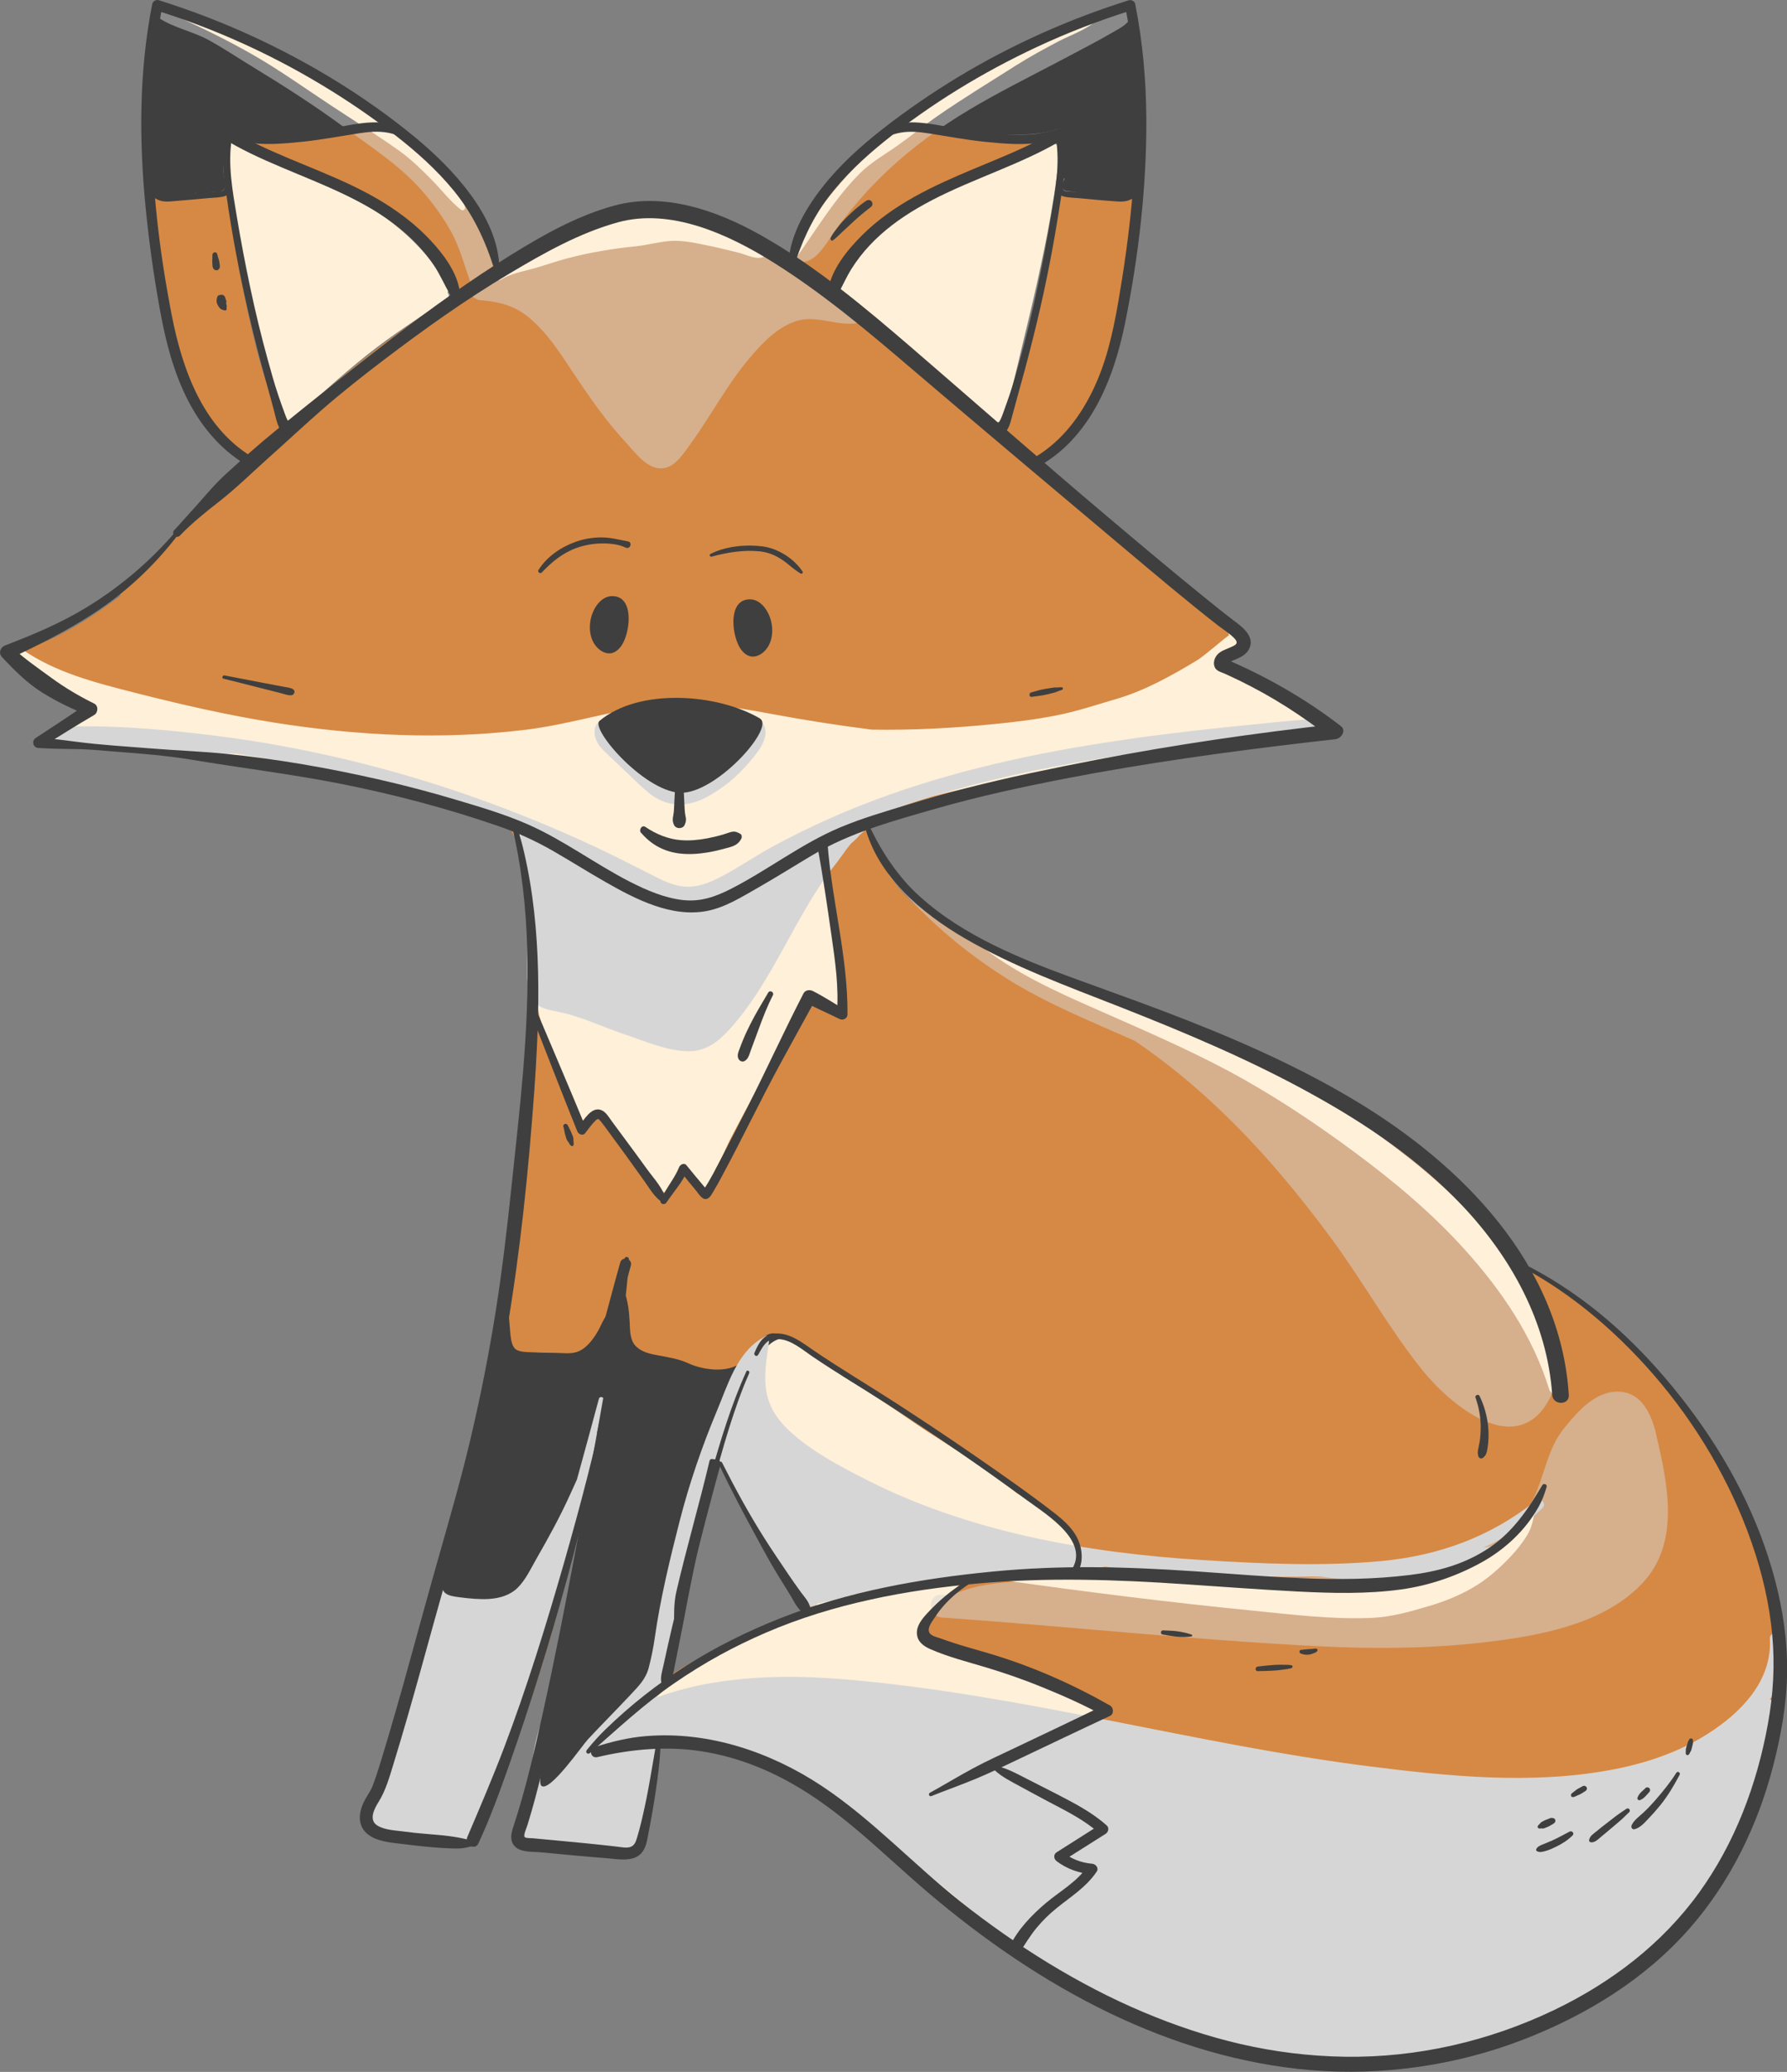
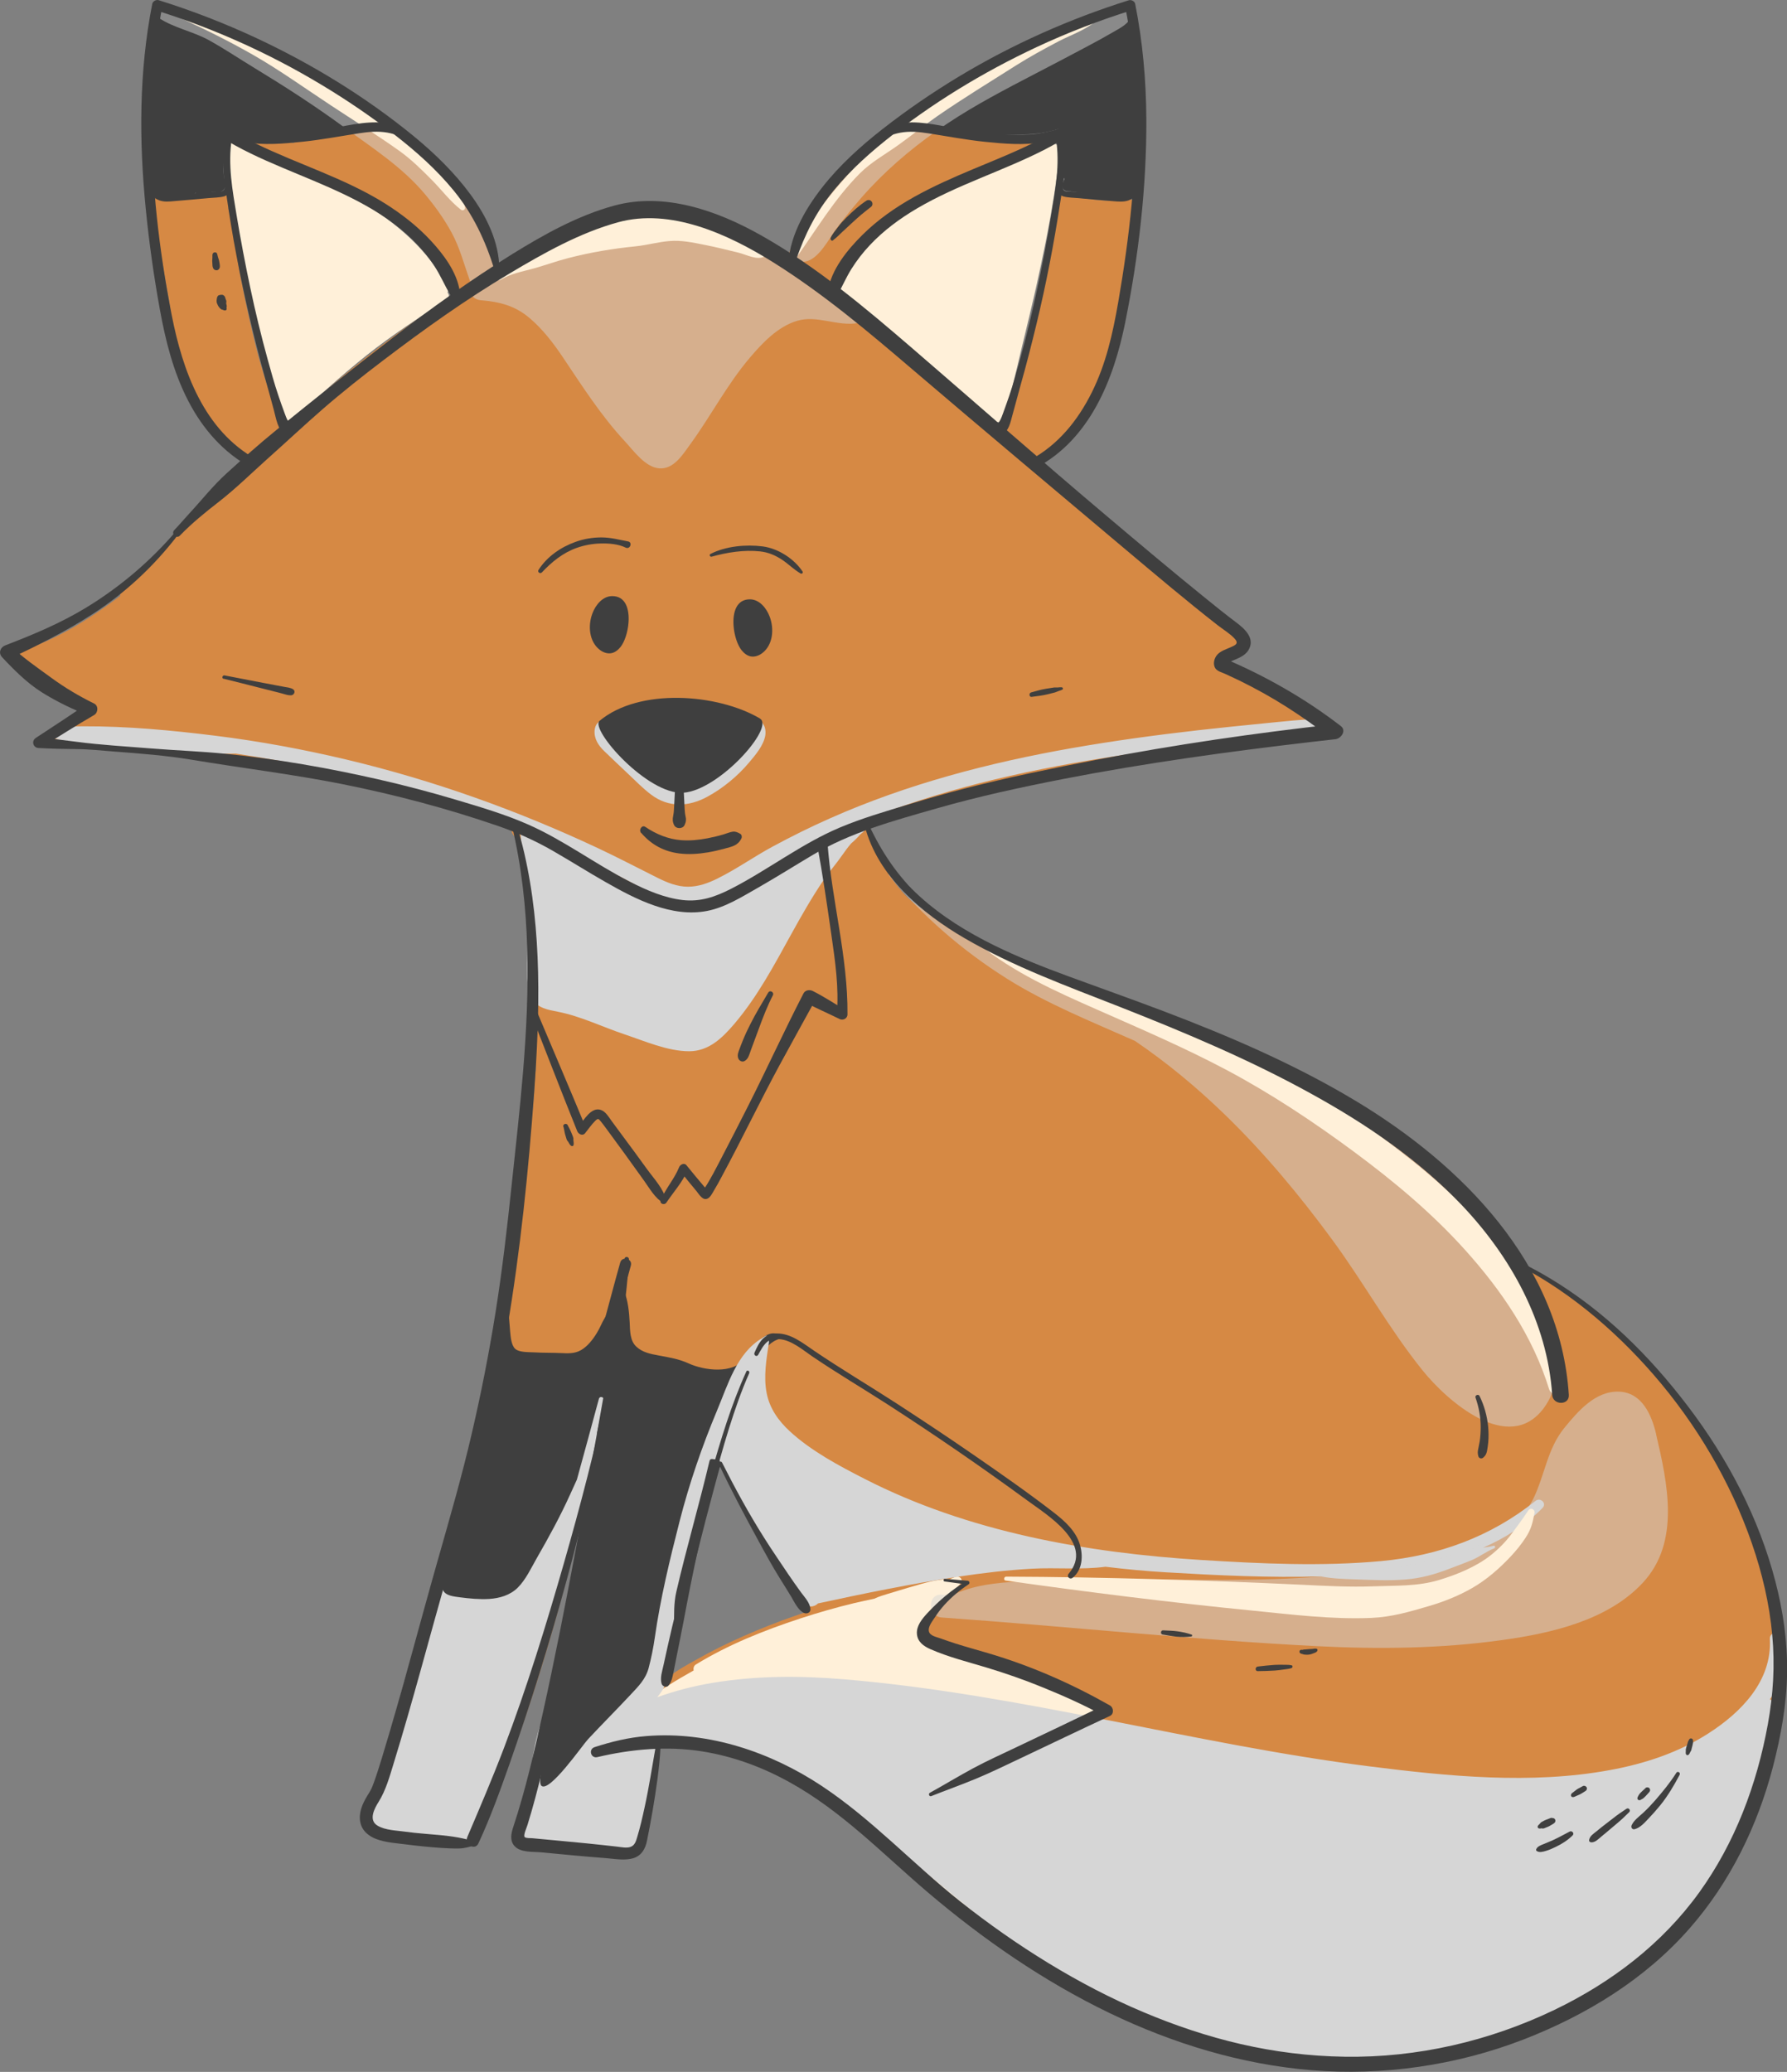
<svg xmlns="http://www.w3.org/2000/svg" viewBox="0 0 182.73 211.81">
  <rect x="0" y="0" width="182.73" height="211.81" fill="#808080" stroke="none" />
  <defs>
    <style> .cls-1 { fill: #3f3f3f; } .cls-1, .cls-2, .cls-3, .cls-4, .cls-5 { stroke-width: 0px; } .cls-6 { isolation: isolate; } .cls-2 { fill: #d68944; } .cls-3 { mix-blend-mode: soft-light; opacity: .5; } .cls-3, .cls-5 { fill: #d6d6d6; } .cls-4 { fill: #fff0d9; } .cls-5 { mix-blend-mode: multiply; } </style>
  </defs>
  <g class="cls-6">
    <g id="_Слой_2" data-name="Слой 2">
      <g id="OBJECTS">
        <g>
          <g>
            <path class="cls-2" d="m170.95,142.31c-1.97-2.55-4.2-4.93-6.61-7.07-1.19-1.06-2.43-2.05-3.7-3.02-1.31-1-2.62-2-4.24-2.38-.6-.14-.99.29-.99.78-.02-.02-.04-.04-.06-.05-.01-.02-.1-.13-.13-.16-.14-.14-.31-.27-.5-.38-1.6-2.9-3.8-5.49-5.99-7.99-1.77-2.01-3.64-3.91-5.71-5.61-2.05-1.69-4.05-3.39-6.39-4.69-2.82-1.57-5.89-2.69-8.89-3.86-3.13-1.23-6.27-2.46-9.43-3.61-.05-.02-.11-.04-.16-.06-.26-.14-.51-.28-.77-.42-2.04-1.1-4.13-2.07-6.3-2.89-1.99-.76-4.05-1.36-6.02-2.16-1.09-.44-2.14-.95-3.21-1.43-.62-.28-1.23-.67-1.87-.89-2.14-1.51-5.64-3.02-7.43-4.93-1.78-1.89-2.94-4.22-3.44-6.22-.05-.1-.09-.19-.14-.28-.16-.27-.5-.64-.6-.82-.02-.03-.04-.06-.06-.09.36-.15.73-.3,1.08-.44,1.58-.58,3.18-1.11,4.79-1.59,3.31-.99,6.67-1.81,10.04-2.52,3.31-.7,6.65-1.27,9.98-1.83,2.67-.45,5.36-.8,7.96-1.48,1.95-.1,3.89-.36,5.85-.5,1.17-.08,2.35-.13,3.52-.18.62-.03,1.23-.04,1.84-.15.24-.04.44-.11.63-.2.37-.06.68-.3.84-.62,0-.01.02-.03.02-.04.16-.36.14-.79-.22-1.15-.75-.75-1.82-1.32-2.73-1.87-.95-.58-1.94-1.1-2.93-1.61-.96-.5-1.93-.97-2.91-1.44-.53-.25-1.07-.52-1.61-.74.26-.22.51-.44.78-.65.19-.15.38-.3.56-.45.09-.07.16-.15.24-.24.01-.01.04-.04.07-.08.12-.08.23-.18.29-.31.06-.15.15-.28.18-.44.09-.45-.03-.88-.4-1.17-.28-.21-.61-.27-.93-.2-.03-.04-.04-.09-.08-.13-.75-.85-1.87-1.51-2.78-2.2-.92-.69-1.84-1.39-2.75-2.09-1.86-1.45-3.54-3.04-5.22-4.7-1.59-1.58-3.28-3.09-5.06-4.45-.4-.3-.8-.61-1.21-.9-.2-.27-.42-.54-.64-.78-.11-.12-.21-.24-.33-.34-.2-.18-.38-.29-.58-.35-.02-.01-.61-.97-.63-.98,2.89-2.68,5.49-5.2,6.98-8.77,2.12-5.09,2.34-10.91,3.15-16.31.05-.31,0-.59-.12-.83.22-.49-.16-1.2-.79-.98-.08.03-.16.07-.24.1-.28.06-.6.05-.87.05-.37,0-.74,0-1.11-.02-.78-.04-1.56-.15-2.34-.24-.37-.04-.73-.09-1.1-.14-.12-.01-.25-.03-.38-.04-.04-.03-.07-.07-.11-.09-.05-.02-.1-.03-.15-.04h.02s-.09-.02-.13-.03c-.11-.03-.22-.02-.32.02-.09.04-.2.11-.24.2-.02.04-.03.07-.05.11-.09.15-.14.33-.12.5,0,.04.01.09.02.13,0,0,0,0,0,.01,0,.06.01.11.02.17.01.2.06.39.17.55-.62,1.86-.97,3.9-1.4,5.77-.56,2.45-1.08,4.91-1.68,7.35-.58,2.36-1.37,4.67-2.14,6.98-.32.96-.74,1.95-1.08,2.97-.61-.57-1.21-1.15-1.82-1.71-4.37-4-8.94-7.77-13.67-11.33-.26-.19-.52-.27-.78-.28-.14-.11-.27-.22-.41-.33-.03-.02-.05-.05-.08-.07-.04-.03-.08-.05-.11-.08-.06-.05-.12-.1-.18-.14v.02c-.06-.02-.1-.04-.15-.06.46-1.26.95-2.52,1.6-3.7.78-1.42,1.82-2.61,2.99-3.71,1.63-1.54,3.5-2.65,5.39-3.75.63-.24,1.25-.5,1.88-.75,1.14-.45,2.3-.87,3.45-1.28.54-.19,1.09-.36,1.63-.55.63-.22,1.12-.55,1.69-.88.22-.13.29-.35.26-.55.78.01,1.56-.02,2.31-.16.39-.07.35-.66,0-.75-1.73-.48-3.66-.32-5.44-.47-.91-.08-1.81-.14-2.72-.19-.32-.15-.64-.28-1.04-.37-.64-.13-1.28-.2-1.93-.28-.92-.11-1.71-.24-2.45.07-.07-.01-.15-.02-.24.01-3.74,1.12-6.94,4.23-9.01,7.45-1.15,1.78-2.05,3.73-2.67,5.76-.07.23-.13.47-.19.71-1.06-.87-2.19-1.68-3.37-2.37-3-1.75-6.4-2.83-9.88-2.97-3.55-.14-6.93.91-10.15,2.3-2.11.91-4.19,2.03-6.05,3.43-.03-.16-.07-.31-.1-.44-.27-.96-.65-1.88-1.04-2.79-1.5-3.52-3.62-6.77-6.67-9.15-1.81-1.42-3.55-2.23-5.89-2.1-.86.05-1.73.14-2.59.25-.52,0-1.04,0-1.55.02-.56.02-.98.24-1.26.57-.08.02-.15.04-.22.06-.53.15-1.05.22-1.52.5-.13-.05-.23-.11-.38-.11-.1,0-.21.01-.31.01-.33.01-.66,0-.99,0-.33-.02-.66,0-.99-.01-.34-.02-.68-.05-1.01-.1-.52-.08-.73.61-.22.8.65.24,1.34.46,2.02.56,0,.02,0,.03.02.05.47.84,1.56,1.09,2.4,1.43.98.4,1.96.77,2.93,1.19,1.98.85,3.87,1.82,5.69,2.97,3.09,1.95,6.39,5.08,7.35,8.73-.49.27-.95.59-1.42.9-.89.58-1.78,1.18-2.65,1.79-1.78,1.24-3.52,2.54-5.22,3.89-2.88,2.28-5.71,4.7-8.23,7.39-.14-.38-.28-.76-.41-1.13-.88-2.45-1.72-4.9-2.36-7.42-.62-2.44-1.14-4.9-1.63-7.36-.44-2.26-.61-4.69-1.23-6.92,0,0,.02-.01.02-.02.04-.04.07-.1.09-.16.04-.08.06-.17.06-.27,0-.13.03-.27.03-.41l-.02-.18s0-.01,0-.02c-.03-.11-.09-.21-.17-.29-.04-.04-.1-.09-.15-.12-.11-.06-.22-.09-.34-.1-.12,0-.23.05-.32.13-.02.02-.05.03-.07.05,0,0,0,0,0,0,0,0,0,0-.01.01-.01.01-.03.02-.04.03-.22-.1-.47-.12-.73-.01-.14.06-.25.15-.35.25-.23,0-.45-.01-.68-.02-.46-.01-.93-.02-1.39-.03-.46-.01-.93-.02-1.39-.03-.24,0-.48-.02-.72-.02-.1,0-.2.02-.3.03-.11-.04-.22-.05-.33-.04-.36-.33-1.05.12-.95.65.63,3.36,1.07,6.78,1.74,10.16.27,2.49.63,4.92,1.37,7.33.71,2.33,1.61,5.29,3.87,6.53.19.1.36.01.44-.14.92,1.11,1.96,2.13,3.22,2.77.06.09.13.17.21.24-1.31.98-2.59,2.01-3.86,3.05-1.82,1.48-2.77,2.3-4.5,3.88-.91.84-2.49,3.09-3.43,3.71s-1.78,1.25-2.29,2.28c-.07.14-.08.27-.05.39-.02.02-.04.03-.06.05-3.11,2.33-6.44,4.44-10.19,5.6-.75.23-.43,1.41.32,1.18.07-.02.15-.04.22-.06.1.8,1.01,1.36,1.61,1.82.7.53,1.46,1,2.22,1.43.74.42,1.5.82,2.26,1.19.25.12.51.25.76.37-.19.1-.39.2-.57.31-.48.27-.96.54-1.43.81-.5.28-.95.63-1.44.92-.21.13-.3.32-.33.52-.42.39-.27,1.23.43,1.21,8.2-.22,16.52.9,24.6,2.2,3.91.63,7.79,1.46,11.61,2.48,3.41.91,6.73,2.11,10.04,3.34-.13.39-.1.84.21,1.17.1.11.21.19.31.27.43.51.42,2.39.51,2.92.18,1.12.35,2.24.49,3.36.3,2.32.52,4.64.68,6.97.2,2.94.26,5.88.24,8.83,0,.05-.01.09-.01.15,0,.01.01.02.01.03,0,.49,0,.97-.01,1.46-.02.09-.03.17-.04.22-.06.65-.07,1.31-.12,1.96-.09,1.3-.22,2.61-.37,3.9-.32,2.66-.75,5.3-1.23,7.94-.94,5.05-2.02,10.08-3.02,15.11-2.01,10.14-4.23,20.27-6.76,30.3-1.32,5.23-2.34,11.01-5.08,15.71-.08.14-.13.29-.16.43-.68.63-.25,1.81.59,2.12,1.37.51,2.96.25,4.39.3,1.54.06,3.05.24,4.57.5.91.16,1.56-.24,1.91-1.08,3.09-7.48,5.64-15.02,7.77-22.83,2-7.35,3.67-14.78,5.12-22.25-.11.84-.21,1.69-.33,2.53-.71,4.79-1.64,9.56-2.48,14.33-1.52,8.59-3.26,17.13-5.06,25.66-.1.09-.18.2-.26.3,0,0-.01.02-.02.03-.05.04-.11.07-.15.11-.15.15-.21.33-.29.52-.05.13-.11.26-.16.4-.1.26-.15.55-.21.83-.12.57-.04,1.35.63,1.54.01.07.04.13.09.18.04.04.09.04.14.06.34.42.87.66,1.48.5.49-.13.98-.19,1.48-.27.17-.03.34-.08.52-.15.15.12.32.21.54.25.3.06.6.09.9.1.5.02,1,.03,1.5.04.5.01,1,.02,1.5.03.07,0,.44.04.63.04.4.29.93.39,1.38.1.22-.14.35-.32.45-.51.32-.15.6-.4.83-.81.38-.69.4-1.59.53-2.35l.57-3.3c.24-1.42.5-2.83.75-4.25.04,0,.08.02.12.02,3.29.17,6.5.64,9.6,1.44,6.24,2.57,11.22,7.48,16.26,11.83,5.42,4.68,11.24,8.94,17.56,12.33,11.93,6.4,25.67,9.52,39.04,6.34,3.51-.83,6.91-2.11,10.09-3.83,1.61-.87,3.03-1.95,4.46-3.09.28-.22.53-.47.79-.71.49-.17.97-.38,1.4-.68,1.13-.78,2.17-1.67,3.12-2.67,1.36-1.44,2.57-3.02,3.65-4.68.22-.09.41-.24.62-.4.02-.02.04-.03.06-.05.06-.03.13-.05.19-.08.07-.05.14-.11.21-.16.16-.16.29-.37.42-.55.42-.57.83-1.15,1.17-1.77.33-.6.63-1.22.9-1.85.31-.69.51-1.43.73-2.15.06-.18.03-.35-.05-.49,1.74-3.49,3.16-7.15,3.75-10.96,1.88-12.11-3.2-23.8-10.46-33.19Zm-102.5,29.06c1.19-6.62,2.37-13.25,4-19.77.22-.9.48-1.8.72-2.7.36.77.84,1.52,1.2,2.22.61,1.19,1.22,2.38,1.89,3.55,1.29,2.26,2.62,4.49,3.98,6.71.67,1.1,1.34,2.34,2.14,3.44-.37.12-.75.25-1.12.38-1.77.61-3.51,1.31-5.23,2.06-1.67.73-3.31,1.55-4.9,2.45-.82.46-1.84,1-2.67,1.67Z" />
            <path class="cls-1" d="m116.62,10.59c-.07-3.04-.2-6.27-1.02-9.22-.12-.43-.67-.35-.8-.02-.04,0-.07-.02-.11-.02-1,.14-1.93.5-2.87.86-.96.37-1.91.77-2.86,1.18-1.11.48-2.35.94-3.43,1.59-1.53.58-3.02,1.37-4.45,2.15-.78.43-1.57.84-2.34,1.3-.37.22-.73.46-1.06.74-.09.05-.18.09-.27.14-.62.32-1.25.63-1.87.95-.48.06-.93.24-1.38.42-.24.1-.47.2-.66.39-.18.18-.21.41-.36.59-.01.02-.02.04-.03.05-.11.01-.22.02-.32.03-.28.03-.53.13-.68.39-.14.23-.15.57,0,.79.27.4.69.57,1.17.53.16-.01.33-.03.49-.04.22-.02.44-.07.66-.1.21-.03.46-.09.62-.21.01,0,.02-.02.03-.03.06-.01.12-.02.17-.04.03,0,.05-.03.08-.04.03.02.05.04.08.05,1.38.58,2.94.64,4.42.69,1.76.07,3.51.11,5.27.02,1.26-.07,2.46-.27,3.62-.72-.15.4-.23.82-.27,1.25-.06.65,0,1.32.01,1.97.02.62-.13,1.61.41,2.05-.08.19-.18.38-.23.58-.1.35.17.67.52.68.35.01.68.08,1.03.13.07.01.15,0,.22.02.84.33,1.92.44,2.65.48.91.05,2.72.05,3.16-.98.21-.5.13-1.14.16-1.67.05-.79.12-1.58.16-2.37.08-1.52.1-3.05.07-4.58Z" />
            <path class="cls-1" d="m39.05,12.12c-.02-.13-.07-.25-.16-.34-.08-.08-.17-.18-.27-.24-.06-.04-.13-.07-.19-.1-.11-.06-.23-.13-.35-.16-.1-.03-.2-.03-.3-.02-.02-.02-.05-.02-.07-.04-.06-.04-.13-.06-.21-.07-.03,0-.05,0-.08,0-.45-.55-1.12-.89-1.72-1.28-.8-.52-1.62-1.03-2.44-1.53-1.69-1.02-3.43-1.97-5.2-2.85-1.69-.84-3.42-1.61-5.17-2.32-.91-.37-1.84-.71-2.77-1.04-.65-.23-1.49-.64-2.23-.72-.22-.62-.95-.98-1.58-.61-.4.23-.55.6-.52.96,0,0-.01,0-.02-.01-.26,3.03-.92,6.03-.94,9.08-.01,1.59.12,3.19.3,4.77.08.74.17,1.47.27,2.21.08.63.07,1.33.55,1.8.77.76,2.66.69,3.61.36.18-.06.32-.16.44-.27.1.08.17.13.31.17.03,0,.07.02.1.03.19.05.35.04.54,0,.07-.02.14-.03.21-.05.12-.03.23-.09.35-.15.04-.02.08-.04.12-.06.03,0,.06,0,.09,0,.26,0,.39-.06.66-.04.45.03.81-.48.68-.9-.25-.79-.28-1.62-.2-2.45.04-.37.12-.76.22-1.14.12-.42.48-1.05.18-1.45.04-.03.07-.06.1-.1.04,0,.12,0,.12,0,.25.04.49.09.74.13.42.07.85.13,1.27.19.75.32,1.74.19,2.52.16,1.14-.05,2.27-.21,3.4-.34,1.11-.13,2.22-.29,3.33-.44,1.18-.16,2.57-.53,3.75-.34.53.09.8-.48.55-.81Z" />
            <g>
              <path class="cls-4" d="m85.78,101.6s.09.07.13.1c.02.02.04.03.06.05-.06-.05-.13-.1-.19-.15Z" />
-               <path class="cls-4" d="m134.2,73.18c-.53-.2-1.05-.47-1.59-.44-.01-.28-.11-.57-.33-.82-.82-.97-2.22-1.44-3.36-1.91-.76-.31-1.54-.63-2.32-.9-.16-.26-.43-.48-.82-.61-.32-.1-.66-.24-1.01-.36.47-.29.95-.57,1.42-.86.42-.26.48-.69.35-1.05.24-.25.42-.52.48-.81.12-.58-.44-1.1-.93-1.32-.22-.1-.53.02-.52.3,0,.15.02.27.06.41,0,.02.03.07.05.13-.09.06-.18.13-.26.19-.12.09-.25.19-.37.29-.63.51-1.25,1.04-1.89,1.54-.2.15-.4.3-.6.45-2.67,1.62-5.43,3.17-8.39,4.04-2.05.6-4.06,1.28-6.17,1.69-2.12.42-4.27.68-6.42.89-4.14.41-8.28.63-12.44.56-3.47-.44-6.92-.98-10.34-1.62-4.17-.78-8.25-1.41-12.49-.8-4.22.61-8.28,1.91-12.53,2.43-8.55,1.05-17.26.62-25.75-.73-4.77-.76-9.48-1.84-14.16-3.03-4.01-1.02-8.27-2.09-11.69-4.52-.38-.27-.92.27-.65.65,1.01,1.45,2.13,2.51,3.67,3.38,1.41.79,2.92,1.35,4.46,1.84,0,.01,0,.02.01.03-.29.17-.56.35-.84.52-.52.31-1.03.63-1.55.95-.25.15-.49.31-.74.46-.16.1-.31.2-.45.32-.09.07-.21.21-.32.25-.59.23-.37,1.15.27.96.2-.06.44-.04.65-.06.06.33.35.64.79.58.25-.04.5-.06.76-.09.09,0,.18,0,.28-.01.13.19.34.33.63.35,5.31.38,10.7.66,15.97,1.41,5.07.72,10.13,1.53,15.15,2.53,3.37.67,6.71,1.48,10.01,2.43.09.18.21.34.4.42.76.33,1.54.79,2.12,1.28.15.13.29.27.43.4-.1.12-.15.27-.13.46.33,2.99,1.12,5.91,1.49,8.9.07.6.13,1.2.19,1.8-.04.75,0,1.52.03,2.26.04,1.28.13,2.55.25,3.82-.12.2-.18.44-.12.72.09.32.16.64.21.97,0,.07.04.14.06.21.82,3.48,2.13,6.92,3.81,10.06.33.62,1.38.66,1.7,0,.06-.13.13-.25.2-.37.2.18.41.35.61.54.24.23.44.49.63.76.52.75,1.05,1.47,1.62,2.17.56.69,1.16,1.34,1.73,2.02.29.34.57.68.86,1.02.13.16.28.31.41.46.11.14.39.42.42.6.1.75,1.11.68,1.45.19.4-.57.59-1.35.79-2.04.08,0,.16,0,.23,0,.01,0,.02.02.03.03.32.23.64.46.96.69l.27.19c0,.16,0,.32.03.48.04.22.27.32.47.29.12.16.31.29.5.31.35.04.71-.16.8-.52.16-.49.31-.98.46-1.47.63-1.02,1.08-2.24,1.57-3.18.95-1.82,1.94-3.62,2.91-5.43.97-1.81,1.97-3.61,3-5.38.53-.92,1.07-1.83,1.61-2.74.18-.32.37-.63.55-.95.05.08.1.15.16.22.08.09.17.16.27.22.09.06.17.13.27.18.22.13.47.14.71.09.03.09.08.17.13.25.1.15.21.27.35.38.1.08.19.16.3.22.02.01.04.02.07.03.04.02.08.04.12.05.07.04.15.06.23.06.08.02.16.02.25,0,.05,0,.09-.01.14-.02.12-.03.22-.08.31-.16.1-.06.18-.15.24-.26.11-.22.16-.47.09-.71-.01-.04-.03-.08-.05-.12-.02-.08-.06-.15-.12-.21-.04-.05-.06-.08-.1-.12-.02-.02-.04-.04-.07-.06-.06-.06-.13-.1-.19-.15-.05-.04-.11-.08-.16-.12,0-.05.01-.1,0-.16-.3-2.62-.59-5.25-.91-7.87-.29-2.39-.4-4.93-1.1-7.25,0-.01.02-.02.03-.03.23-.37.43-.74.59-1.13,4.02-1.68,8.15-3.05,12.4-4.07,3.48-.84,7.07-1.26,10.56-2.03.34-.04.67-.1,1-.16.61-.11,1.24-.18,1.84-.33,1.17-.29,2.4-.5,3.52-.97.1-.04.17-.11.22-.19,5.67-.39,11.31-1.06,16.9-2.1,1.05.01,2.09,0,3.13-.09,1.17-.11,1.38-1.61.27-2.02Z" />
            </g>
            <g>
              <path class="cls-4" d="m109.97,158.35s0,0,0,0c.02-.04.03-.06.03-.07,0,0,0,0,0,0,0,.01-.01.02-.02.06Z" />
-               <path class="cls-4" d="m109.92,158.46s.03-.07.04-.11c-.01.02-.03.05-.05.08,0,0,0,0,0-.01.03-.04.06-.08.08-.13,0,0,0,0,0,0,0-.02.02-.03.03-.05.12-.28.05-.6-.04-.88-.13-.38-.35-.74-.61-1.04-.1-.11-.2-.22-.31-.32-.06-.07-.13-.11-.22-.14-.11-.05-.11-.05,0,0,0-.02-.05-.04-.07-.05-.07-.05-.14-.08-.22-.11-.09-.06-.19-.1-.29-.13-.11-.06-.22-.12-.33-.17,0,0,0,0,0,0-.57-.49-1.13-.98-1.74-1.43-.36-.27-.72-.58-1.12-.8-.22-.12-.44-.25-.68-.34-.09-.03-.18-.06-.28-.09-1.26-.97-2.54-1.91-3.84-2.83-2.32-1.65-4.76-3.06-7.1-4.68-2.27-1.57-4.55-3.1-6.92-4.51-1.03-.87-2.08-1.72-3.19-2.48-.97-.66-3.11-2.3-4.32-1.47-.19.13-.35.35-.36.59-.32.2-.61.48-.8.74-.64.87-.96,1.98-1.35,2.97-.91,2.26-1.64,4.65-2.8,6.8-.26.48-.12.88.17,1.15,0,.02,0,.04,0,.06.01.06.04.12.09.16.03.05.08.09.14.12.02,0,.04.01.06.02.03.09.05.17.09.26.33.74.72,1.45,1.1,2.17.73,1.39,1.48,2.78,2.27,4.14.76,1.32,1.54,2.64,2.34,3.93.83,1.34,1.67,2.79,2.66,4,.26.32.6.35.89.23,2.23-.06,4.47-.73,6.65-1.17,2.18-.44,4.38-.82,6.59-1.15,2.26-.34,4.54-.61,6.82-.81,1.11-.1,2.22-.18,3.33-.25.64-.04,1.27-.03,1.82-.27.56.39,1.47.37,1.62-.49.09-.52.02-1.03-.16-1.52Z" />
            </g>
            <path class="cls-4" d="m108.52,177.04c.69-.32,1.39-.62,2.09-.93.63-.28,1.14-.49,1.52-1.08.12-.19,0-.41-.19-.47-.15-.05-.29-.08-.43-.09,0-.24-.09-.47-.23-.64-.54-.63-1.47-.78-2.22-1.07-.73-.28-1.46-.56-2.19-.84-1.57-.58-3.13-1.17-4.7-1.74-1.57-.57-3.16-1.09-4.74-1.63-.66-.22-2.63-.74-3.35-1.58.1-.15.2-.31.3-.46.56-.79,1.19-1.52,1.83-2.25.68-.76,1.29-1.61,2-2.35.37-.39-.1-.89-.54-.7-.2.09-.4.17-.59.25-.19-.03-.38-.04-.57-.01-.4.06-.79.1-1.19.19-.78.18-1.54.4-2.31.63-.76.23-1.53.45-2.29.69-.39.12-.88.26-1.3.47-.68.15-1.37.29-2.05.45-1.87.45-3.72.98-5.55,1.58-3.68,1.21-7.35,2.67-10.66,4.7-.22.13-.28.39-.23.61-3.52,1.95-6.82,4.28-9.69,7.08-.36.35,0,1.12.53.91.47-.19.89-.41,1.29-.66.58.37,1.25.32,1.95.21.98-.16,1.95-.32,2.93-.46.85-.13,1.71-.22,2.57-.28.32.29.76.33,1.26.41.78.14,1.55.31,2.33.49,1.6.37,3.17.87,4.67,1.53,3.06,1.33,5.91,3.12,8.57,5.13,2.74,2.08,5.28,4.43,7.81,6.76,1.29,1.19,2.58,2.38,3.87,3.58.9.84,2.24,2.7,3.62,2.46.15.15.35.25.57.24.32-.01.63-.09.86-.33.1-.11.17-.24.21-.38.03-.02.06-.03.09-.05.03-.02.19-.13.16-.11-.02.01.4-.18.31-.13.34-.2.64-.59.92-.86.53-.51,1.01-1.06,1.54-1.56.53-.5,1.09-.96,1.64-1.44.49-.43,1.22-.81,1.46-1.43.05-.08.11-.16.16-.24.14-.21.08-.41-.07-.55.02-.42-.16-.85-.54-1.06-.42-.23-.91-.31-1.37-.41.76-.51,1.52-1.01,2.3-1.49.13-.04.25-.11.34-.21.15-.09.28-.18.43-.27.38-.22.52-.74.29-1.12-.23-.4-.73-.5-1.12-.29,0,0,0,0,0,0-.09-.06-.18-.11-.27-.17-.11-.29-.36-.53-.58-.73-.03-.02-.03-.02-.03-.02-.06-.08-.12-.16-.2-.22-.09-.07-.17-.11-.27-.17-.14-.08-.29-.15-.44-.23-.27-.15-.52-.33-.79-.48-.1-.05-.24-.12-.35-.12,0,0,0,0,0,0-.03-.02-.05-.03-.08-.05-.14-.08-.27-.17-.4-.26-.24-.17-.52-.09-.71.08-.52-.33-1.04-.66-1.56-1-1.33-.87-2.71-1.7-4.21-2.18,1.17-.61,2.35-1.22,3.55-1.79,1.34-.64,2.68-1.26,4.03-1.88Z" />
            <g>
-               <path class="cls-1" d="m53.3,186.99s.01-.02.02-.03c-.02.03-.02.04-.02.03Z" />
              <path class="cls-1" d="m53.32,186.96s.02-.03.04-.05c-.01.02-.02.03-.04.05Z" />
              <path class="cls-1" d="m53.38,186.88s.01-.01.02-.02c0,0,0,0-.01,0-.01.02-.02.03-.03.05,0,0,.02-.01.02-.02,0,0,0,0,0,0Z" />
              <path class="cls-1" d="m74.81,141.16c-.92.66-2.98.1-4.06.02-.89-.07-1.74-.25-2.62-.38-.6-.09-1.26-.02-1.78-.36-.81-.53-1.06-1.4-2.18-1.44-.63-.02-1.22.22-1.78.56.09-.69.32-1.5.36-1.82.14-.95.26-1.89.43-2.83.33-1.87.82-3.71,1.33-5.54.19-.7-.89-1-1.09-.3-.67,2.36-1.27,4.74-1.94,7.1-.24.83-.59,1.8-.81,2.78-.11.22-.25.42-.45.57-.21-.12-.45-.2-.74-.2-.52-.02-2.24,1.06-2.37.15-.05-.34-.47-.5-.76-.43-1.79.44-3.6.67-5.41.97,0-.22,0-.43,0-.65,0-.29-.47-.37-.52-.07-.06.35-.12.7-.19,1.06-.04.18.05.43.26.46.09.01.19.02.28.02-.46.3-.65.84-.43,1.36-.46,1.15-.59,2.54-.87,3.68-.44,1.82-.93,3.63-1.42,5.45-.95,3.55-1.81,7.11-2.83,10.64-1.01,3.53-2.01,7.04-3.18,10.52-1.17,3.5-2.62,7-3.44,10.59-.05.21-.04.41.01.6-.07.12-.15.24-.22.37-.05.1-.55.8-.5.88,0,0,0,0,0,0-.08.07-.16.13-.21.22-.11.18-.17.45-.17.66,0,1.03,1.16,1.43,1.98,1.62,1.45.34,2.91.59,4.39.76.69.08,1.38.15,2.07.18.98.04,1.98.16,2.63-.69.09-.04.17-.1.24-.18.53-.67.76-1.6.97-2.43.09-.35.2-.7.27-1.06.07-.35.1-.7.15-1.06.42-.55.67-1.24.88-1.93.2-.43.35-.88.5-1.28.32-.89.59-1.77.83-2.68,0-.02.01-.03.02-.05.37-1.09.69-2.19,1.02-3.29,1.11-3.08,2.19-6.17,3.06-9.33,1.07-3.85,2.13-7.7,3.16-11.55.51-1.91,1.02-3.81,1.54-5.72.26-.95.52-1.9.76-2.86.17-.65.42-1.32.42-1.99.02-.01.04-.03.06-.04-1.32,7.3-2.52,14.62-3.89,21.92-.7,3.71-1.51,7.39-2.26,11.08-.77,3.83-1.74,7.6-2.59,11.4-.01,0-.02,0-.03.01-.13.07-.22.16-.3.28,0,0,0,0,0,0,0,0-.02.02-.03.03-.05.07-.07.1-.08.1-.1.13-.17.29-.19.46-.06.44.15.78.49,1.03-.2-.14-.17-.11.11.1.11.07.23.11.36.13.11.03.22.05.33.07.28.05.57.07.86.09.43.03.87.07,1.3.13-.12-.02-.24-.03-.36-.05.31.04.61.09.92.1.1,0,.2.02.3.02.2,0,.38-.05.53-.12.09-.02.18-.03.28-.05.14-.04.26-.1.38-.18.22.13.49.2.75.24.23.04.44.04.67.04.07,0,.13,0,.2,0,.21-.01.37-.08.53-.17.06-.02.13-.04.19-.06.45.26.97.36,1.49.46.6.12,1.25.27,1.87.27.91,0,1.5-.66,1.58-1.53.05-.54.16-1.09.26-1.62.21-1.19.41-2.38.59-3.58.09-.58.18-1.17.28-1.75.09-.58.26-1.22.2-1.81,0-.03,0-.07,0-.1,0-.02,0-.04,0-.05,0,0,0,0-.01.01-.02-.09-.05-.17-.11-.26-.17-.22-.41-.29-.65-.26-.6-.49-1.21-.22-1.87-.05-.53.14-1.05.31-1.6.39-.05,0-.09.02-.14.02-.01,0,0,0-.02,0-.14.02-.28.03-.43.04-.27.02-.53.03-.8.03-.13,0-.25,0-.38,0-.03,0-.06,0-.1,0-.05-.15-.15-.29-.25-.42.06-.03.12-.06.18-.1.29-.18.54-.4.8-.61.45-.38.87-.79,1.29-1.2.41-.4.82-.8,1.21-1.22.13-.15.28-.29.37-.47.03-.08.07-.16.1-.25,0,.03-.01.05-.02.08.05-.06.09-.13.13-.19.1-.15.2-.3.24-.48.02-.09.03-.17.03-.25.04-.03.08-.06.12-.09.4-.29.81-.57,1.23-.84.4-.26,1.13-.53,1.27-1.02.07-.27.05-.6.07-.88.02-.28.06-.55.1-.83.01-.1.02-.21.04-.31.22-.11.41-.31.5-.62,1.35-4.59,2.45-9.27,3.65-13.9.57-2.19,1.16-4.38,1.76-6.57.28-1.01.55-2.02.83-3.03.34-1.24.51-2.5,1.03-3.68.24-.55-.31-1.38-.94-.94Z" />
            </g>
            <path class="cls-1" d="m79.82,136.54c-1.05-.7-2.06.3-2.75,1.21-.1.07-.2.14-.28.23-.25.27-.41.62-.63.91-1.22,1.61-4.15,1.22-5.75.49-1-.46-1.99-.61-3.05-.81-.83-.15-1.67-.31-2.3-.91-.65-.61-.63-1.61-.67-2.44-.06-1.09-.16-2.23-.57-3.24-.04-.1-.13-.18-.22-.23.05-.25.1-.5.14-.74.09-.47-.64-.67-.72-.2-.16.91-.33,1.82-.6,2.7-.16.51-.4.93-.67,1.38-.21.36-.36.75-.57,1.12-.37.67-.9,1.41-1.53,1.86-.65.48-1.33.5-2.11.46-.98-.05-1.96-.02-2.94-.08-.59-.03-1.52.01-1.92-.36-.39-.36-.46-1.19-.51-1.72-.09-1.01-.17-2.01-.21-3.02-.01-.33-.5-.41-.58-.08-.28,1.09-.58,2.19-.95,3.25-.37,1.04-.48,2.23.11,3.22.65,1.11,1.9,1.46,3.1,1.59,1.18.12,2.38.15,3.57.03,1.12-.11,2.35-.33,3.28-1.01.84-.62,1.42-1.47,1.84-2.41.07.29.16.57.28.84.98,2.29,3.6,2.94,5.86,3.09.62.04,1.2-.06,1.81-.14.66-.09,1.24,0,1.9.05,1.04.09,2.05.12,2.97-.41-.3.72-.58,1.44-.83,2.17-.64,1.81-1.36,3.62-2.19,5.35-.43.89-.84,1.8-1.48,2.56-.57.68-1.04,1.23-1.29,2.11-.05.19.1.42.31.41,1.63-.14,2.57-1.43,3.21-2.83.75-1.62,1.45-3.32,2.05-5,.57-1.57,1.13-3.13,1.72-4.69.6-1.6,1.31-3.94,3.15-4.4.16-.04.17-.25.04-.33Z" />
            <path class="cls-5" d="m180.97,173.74c1.33-1.9,2.1-4.1,1.38-6.36-.23-.72-1.41-.63-1.37.18.22,4.27-2.91,7.48-6.28,9.64-3.06,1.97-6.54,3.11-10.1,3.76-8.06,1.48-16.54.63-24.61-.39-17.98-2.28-35.53-7.37-53.62-8.89-4.53-.38-9.01-.39-13.51.36-1.93.32-3.82.81-5.66,1.47.18-.21.35-.43.5-.67.56-.87.71-1.88.97-2.86.57-2.21-.03-5.03.49-7.26,1.01-4.37,2.36-8.99,3.39-13.36.12-.49.76.13.87-.37,1.14,2.61,2.69,4.88,4.13,7.34,1.47,2.51,2.89,5.12,4.59,7.48.42.58,1.13.5,1.5.11,4.75-1.03,9.51-2,14.32-2.73,2.51-.38,5.03-.68,7.56-.82,2.51-.14,5.05.13,7.52-.2,2.07.25,4.14.45,6.21.57,5.24.31,10.57.57,15.84.42,1.15.23,2.35.26,3.52.3,1.7.06,3.42.15,5.12.01,1.57-.12,3.01-.53,4.47-1.09.77-.3,1.56-.58,2.32-.9.79-.33,1.48-.89,2.27-1.19.16-.06.1-.32-.07-.27-.34.1-.7.15-1.06.2,2.26-.99,4.34-2.3,6.07-4.06.47-.48-.22-1.12-.72-.72-4.6,3.68-9.91,5.6-15.77,6.15-6.07.56-12.3.27-18.37-.11-11.76-.73-23.88-2.88-34.45-8.29-2.64-1.35-5.47-2.85-7.66-4.87-1.16-1.07-2.05-2.32-2.36-3.88-.34-1.69-.03-3.51.23-5.2.01-.08,0-.15-.03-.22.2-.21-.05-.58-.34-.43-.06.03-.12.08-.18.11-.05.01-.1.05-.15.1-2.6,1.53-3.5,4.77-4.61,7.4-1.54,3.68-2.84,7.46-3.83,11.33-1,3.91-1.96,7.87-2.53,11.86-.15,1.05-.36,2.1-.63,3.12-.31,1.17-1.05,1.88-1.86,2.75-1.43,1.53-2.91,3.01-4.34,4.54-.58.62-3.94,5.49-4.77,4.76-.38-.34.26-2.77.33-3.26.16-1.16.3-2.21.24-3.38-.02-.3-.41-.34-.51-.07-.54,1.5-.94,3.31-1.07,5-.06.1-.1.23-.14.41-.11.44-.22.87-.32,1.31-.21.91-.41,1.82-.61,2.74l-.3,1.31c-.08.37-.23.73-.28,1.1-.13.86.66,1.06,1.33,1.16,1.76.29,3.54.46,5.32.59.88.06,1.76.07,2.64.07.92,0,1.9.05,2.81-.12.34-.06.46-.31.44-.57.11-.09.19-.2.22-.34.28-1.74.65-3.47.96-5.21.16-.87.31-1.74.44-2.61.06-.38.11-.76.16-1.15.04-.35.15-.72-.07-1.03-.14-.2-.39-.35-.64-.26-.11.04-.2.09-.27.16-.09-.07-.19-.11-.3-.15.88-.16,1.77-.24,2.71-.19,1.84.09,3.67.43,5.45.91,3.29.89,6.38,2.34,9.31,4.07,6,3.54,11.19,8.24,16.59,12.6,5.53,4.46,11.31,8.35,17.97,10.94,6.97,2.71,14.48,4.61,22.01,4.46,3.79-.08,7.59-.68,11.18-1.91,1.07-.37,2.12-.79,3.15-1.27.91-.21,1.82-.58,2.49-.83,1.85-.67,3.66-1.51,5.37-2.47,3.42-1.92,6.62-4.51,9.21-7.45,2.74-3.11,5.04-6.59,6.77-10.36.87-1.88,1.56-3.83,2.17-5.8.62-2.02,1.39-4.26,1.43-6.39h-.01c.02-.42-.23-.72-.56-.84Z" />
            <path class="cls-5" d="m61.05,146.5c.23-1.12.47-2.23.69-3.36.06-.32-.41-.46-.5-.14-.74,2.75-1.49,5.51-2.25,8.26-.23.52-.48,1.04-.71,1.56-1.01,2.23-2.19,4.38-3.41,6.5-.57,1-1.1,2.16-1.93,2.99-.78.77-1.85,1.08-2.92,1.15-1,.06-2.01-.04-3.01-.17-.56-.08-1.48-.14-1.72-.76-.21-.55.09-1.22.17-1.76.03-.23-.26-.51-.46-.27-.4.5-.69,1.18-.69,1.84-.13.07-.23.2-.26.39-.49,3.11-1.75,5.95-2.64,8.94-.93,3.1-1.4,6.31-2.46,9.37-.47,1.36-1.25,2.69-1.6,4.08-.25.99-.12,2,.84,2.52,1.15.62,2.85.65,4.13.71,1.71.08,3.49.1,5.19.02.48-.02.76-.35.84-.72.46-.16.86-.48,1.15-1.13.81-1.83,1.46-3.77,2.16-5.65,1.5-4.09,2.86-8.27,4.06-12.45,1.59-5.53,2.95-11.1,4.19-16.7.13-.36.25-.72.36-1.09.21-.69.44-1.38.63-2.08.17-.62.45-1.34.21-1.97-.02-.04-.05-.07-.08-.09Z" />
            <path class="cls-5" d="m135.54,73.45c-2.17.06-4.33.31-6.49.52-2.17.21-4.34.44-6.51.68-4.33.49-8.65,1.08-12.94,1.83-8.47,1.49-16.85,3.68-24.73,7.18-1.99.88-3.95,1.85-5.87,2.89-1.91,1.03-3.69,2.3-5.63,3.26-.94.47-1.96.84-3.02.84-1.11,0-2.15-.43-3.13-.92-2.03-1.01-4.04-2.07-6.09-3.03-8.23-3.86-16.82-6.93-25.67-9.04-4.42-1.05-8.89-1.88-13.39-2.44-4.5-.56-9.06-.99-13.6-.97-1.14,0-.87.06-2.01.15-.71.06-2.11,1.03-1.4,1.08.4.03.8.05,1.2.08-.18,0-.35,0-.53,0-.15,0-.15.22,0,.23,3.29.39,6.61.53,9.91.83,1.61.15,3.22.24,4.83.33,1.2.07,2.42.14,3.63.09,2.75.41,5.48.9,8.2,1.48,7.14,1.53,14.19,3.65,20.96,6.4-.03.05-.06.09-.05.16.17,2.38.61,4.72.74,7.11.12,2.33-.06,4.66-.04,6.99,0,.92,0,2.1.49,2.92.59.97,1.62,1.13,2.64,1.33,2.32.45,4.55,1.55,6.79,2.3,2.07.69,4.43,1.74,6.64,1.74,2.01,0,3.4-1.37,4.62-2.8,2.36-2.77,4.07-6,5.82-9.17,1.03-1.87,2.09-3.73,3.28-5.49.6-.89,1.31-1.69,1.92-2.57.31-.45.61-.85.93-1.22.33-.28.64-.58.91-.9.11-.09.21-.19.33-.28.43-.34-.12-.92-.56-.68,0,0,0,0-.01,0-1.63.26-3.22,1.42-4.69,2.14-1.59.78-3.16,1.6-4.68,2.5-.74.44-1.49.87-2.25,1.25.13-.08.26-.16.39-.25,1.82-1.15,3.66-2.28,5.57-3.26,7.67-3.93,15.99-6.41,24.41-8.1,8.59-1.73,17.32-2.68,26.04-3.48,1.07-.1,2.13-.22,3.19-.39.75-.12.57-1.34-.18-1.32Zm-68.06,18.81c-.36-.12-.71-.25-1.06-.4-1.36-.56-2.64-1.32-3.91-2.05-1.33-.76-2.65-1.54-3.96-2.34-.65-.4-1.31-.82-2.01-1.13-.2-.09-.39-.16-.56-.21-.04-.04-.07-.07-.11-.11.79.34,1.58.69,2.36,1.05,2.1.97,4.17,2,6.21,3.09,1.38.74,2.79,1.61,4.31,2.02-.36,0-.82.01-1.25.09Z" />
            <path class="cls-5" d="m78.01,73.94c-.3-.36-.7-.33-1.13-.32-.31.01-.35.43-.07.53.27.1.1,1,.04,1.14-.17.37-.42.72-.66,1.05-.49.68-1.07,1.3-1.7,1.86-1.28,1.13-2.97,2.04-4.69,2.24-1.86.22-3.36-1.48-4.66-2.55-.81-.67-1.64-1.32-2.44-2.01-.28-.24-.63-.51-.82-.84-.19-.33-.11-.93.16-1.2.1-.09.02-.26-.11-.26-.66-.01-1.08.45-1.13,1.1-.06.86.4,1.54.99,2.11.81.79,1.64,1.56,2.46,2.34.76.72,1.51,1.49,2.35,2.12,1.78,1.33,3.81,1.24,5.71.21,1.6-.86,3.12-2.12,4.29-3.51.65-.77,1.47-1.73,1.65-2.74.07-.42.02-.91-.26-1.25Z" />
            <path class="cls-4" d="m108.19,14.99c-.04-.22-.25-.3-.45-.27-.16-.1-.38-.14-.58-.06-1.1.47-2.12,1.19-3.2,1.73-1.02.51-2.06.98-3.1,1.44-2.14.95-4.3,1.85-6.36,2.95-3.56,1.89-6.99,4.46-8.72,8.21,0,0,.01,0,.02,0-.12.23-.04.45.1.59.07.37.31.7.66,1.04,1.53,1.49,3.16,2.88,4.78,4.26,3.22,2.72,6.63,5.17,9.97,7.74.16.57.9.77,1.26.21.34-.52.42-1.19.57-1.78.14-.55.28-1.09.41-1.64.29-1.17.57-2.35.85-3.53.55-2.31,1.13-4.62,1.64-6.94.51-2.32,1-4.64,1.41-6.98.21-1.19.4-2.38.56-3.58.15-1.12.36-2.26.18-3.39Z" />
            <path class="cls-4" d="m45.77,29.9c.07-.18.07-.39-.04-.61-1.92-3.74-5.28-6.57-8.83-8.69-1.98-1.18-4.07-2.17-6.15-3.14-1.1-.51-2.2-1.01-3.29-1.54-.88-.43-2.06-1.21-3.08-1.15-.05-.12-.12-.24-.22-.35-.24-.27-.54-.14-.67.1h-.03c-.3.48-.15,1.08-.11,1.63.05.63.1,1.26.15,1.89.1,1.17.26,2.33.43,3.49.35,2.47.76,4.94,1.27,7.39.5,2.41,1.07,4.8,1.8,7.15.36,1.17.71,2.35,1.07,3.53.19.61.38,1.21.57,1.82.17.54.28,1.14.71,1.54.25.23.76.17.82-.22,0-.02,0-.04,0-.06.6-.41,1.11-.95,1.64-1.44.61-.56,1.22-1.11,1.83-1.66,1.25-1.12,2.54-2.21,3.85-3.26,1.31-1.04,2.67-2.02,4.05-2.96.68-.46,1.36-.92,2.05-1.37.7-.46,1.45-.85,2.1-1.37.28-.22.24-.51.07-.72Z" />
            <path class="cls-3" d="m88.03,31.79c-2.18-2.21-4.77-3.9-7.46-5.41-2.81-1.58-5.81-3.02-8.87-4.04-3.05-1.01-6.21-1.27-9.33-.41-.52.14-1.02.32-1.53.5-.1-.08-.25-.1-.39-.02-3.04,1.75-6.43,3.21-9.45,4.91-.76-3.09-2.78-6.86-4.77-9.18-2.46-2.87-5.89-4.97-9.03-7-3.28-2.12-6.57-4.34-10.03-6.16-1.62-.85-3.37-1.54-5.09-2.18-1.74-.65-3.66-1.79-5.54-1.89-.53-.03-.65.69-.26.95,1.5.99,3.43,1.35,5.03,2.22,1.62.89,3.14,1.92,4.71,2.87,3.11,1.89,6.15,3.85,9.1,6.01,2.91,2.13,5.97,4.08,8.31,6.86,1.04,1.24,1.97,2.53,2.75,3.96.85,1.57,1.26,3.21,1.85,4.87.02.06.05.1.07.15-.53.77.13,1.81,1.04,1.89,1.93.16,3.52.55,5.02,1.83,1.33,1.13,2.41,2.54,3.38,3.98,2.01,2.99,3.9,5.97,6.36,8.62.89.96,2.08,2.65,3.51,2.76,1.5.12,2.44-1.46,3.2-2.5,2.1-2.89,3.76-6.11,6.09-8.84,1.28-1.5,2.83-3.14,4.77-3.73,2.07-.64,4.13.58,6.24.22.56-.1.68-.86.32-1.22Z" />
            <path class="cls-3" d="m115.43.91c-.96-.05-1.57.39-2.4.81-1,.51-2.04.96-3.08,1.37-1.81.73-3.67,1.34-5.48,2.07-3.39,1.36-6.62,3.17-9.63,5.22-2.94,2-5.71,4.27-8.16,6.86-1.22,1.28-2.33,2.65-3.33,4.11-.86,1.26-2.16,3.06-1.95,4.67.07.51.42.8.94.72,1.4-.23,2.45-2.39,3.22-3.41,1.07-1.41,2.18-2.79,3.39-4.08,2.35-2.51,5.03-4.69,7.89-6.6,2.91-1.94,6-3.54,9.09-5.15,1.74-.9,3.47-1.81,5.2-2.73.93-.49,1.85-1,2.77-1.53.8-.46,1.49-.81,1.88-1.68.13-.3-.02-.62-.36-.63Z" />
            <path class="cls-3" d="m156.4,129.98c-2.85-4.94-7.35-8.83-12.11-11.87-5.38-3.43-10.3-7.25-16-10.1-4.14-2.06-9.17-3.02-13.41-4.84-.05-.03-.1-.06-.15-.1-2.48-1.51-5.08-2.76-7.7-4-2.78-1.32-6.31-1.86-8.71-3.81-.37-.3-.72-.83-.99-.57-2.23-1.6-3.87-3.66-5.83-5.68-.36-.37-.87.17-.55.55,3.41,4.12,7.47,7.63,12,10.48,4.08,2.57,8.66,4.4,13.1,6.37,3.27,2.22,6.32,4.75,9.16,7.5,4.04,3.91,7.66,8.26,10.99,12.79,3.21,4.36,5.86,9.17,9.26,13.39,2.5,3.11,8.77,8.66,12.37,3.9,2.97-3.93.74-10.26-1.42-14.02Z" />
            <path class="cls-3" d="m169.35,146.61c-.46-1.96-1.45-4.25-3.78-4.34-2.44-.1-4.22,2.01-5.62,3.72-1.72,2.12-1.98,4.75-3.12,7.14-1.04,2.17-2.9,3.6-5.03,4.63-2.27,1.1-4.82,1.66-7.28,2.15-3.02.61-6.08.98-9.14,1.23-6.87.57-13.79.33-20.68.32-3.47,0-6.94.06-10.41.22-2.41.11-4.84.37-7,1.43-.33-.03-.65-.05-.98-.08-1.49-.12-1.49,2.22,0,2.33,12.8.9,25.58,2.28,38.4,2.93,6.28.32,12.61.25,18.85-.62,5.02-.69,10.85-2,14.44-5.88,3.85-4.16,2.51-10.18,1.34-15.18Z" />
            <path class="cls-4" d="m153.92,128.15c-3.11-4.09-6.93-7.53-10.99-10.65-4.22-3.25-8.64-6.29-13.34-8.8-4.47-2.39-9.18-3.89-13.95-5.51-5.39-1.83-10.65-3.8-15.32-7.15-.24-.17-.56.23-.32.42,3.66,2.97,7.93,4.88,12.22,6.77,4.5,1.99,8.95,3.89,13.29,6.2,4.52,2.41,8.81,5.26,12.92,8.3,4.08,3.02,7.99,6.28,11.38,10.05,3.74,4.15,6.93,8.84,8.59,14.22.26.83,1.39.47,1.27-.35-.74-4.85-2.76-9.58-5.74-13.5Z" />
            <path class="cls-4" d="m156.28,154.4c-.51.79-1.13,1.62-1.7,2.39-.62.84-1.36,1.58-2.17,2.22-1.48,1.17-3.48,1.98-5.28,2.52-2.2.66-4.41.55-6.68.64-2.43.09-4.86-.04-7.28-.16-10.09-.47-20.19-.79-30.29-.83-.22,0-.29.37-.05.4,8.38,1.18,16.8,2.24,25.22,3.07,4.04.4,8.1.92,12.17.75,2.08-.09,3.88-.62,5.86-1.2,1.54-.45,3.03-1.04,4.43-1.84,1.48-.84,2.87-2.06,4.02-3.3.54-.58,1.04-1.2,1.47-1.86.59-.9.71-1.51.91-2.53.07-.38-.41-.6-.63-.26Z" />
            <path class="cls-4" d="m76.25,24.2c-1.11-.6-2.43-1.05-3.66-1.35-1.25-.31-2.52-.4-3.78-.67-1.32-.28-2.63-.67-3.99-.61-2.6.12-4.91,1.22-7.29,2.27-1.13.5-2.12.84-3.1,1.61-1.09.86-2.53,1.81-3.57,2.71-.24.21.07.61.34.44,1.06-.65,2.25-.84,3.43-1.17,1.16-.33,2.29-.74,3.46-1.04,2.32-.6,4.54-.97,6.92-1.21,1.17-.12,2.3-.45,3.47-.54,1.18-.1,2.36.15,3.51.38,1.2.23,2.37.53,3.56.82.78.19,1.9.82,2.66.36.07-.04.13-.13.12-.22-.12-.96-1.34-1.37-2.09-1.78Z" />
            <path class="cls-4" d="m112.12,1.52c-1.49.19-2.84,1.1-4.18,1.73-1.65.78-3.29,1.57-4.97,2.28-3.06,1.31-5.93,3.01-8.66,4.92-1.35.95-2.74,1.93-3.91,3.1-1.17,1.16-2.1,2.55-3.21,3.77-2.38,2.61-4.79,5.57-6.2,8.84-.12.28.23.49.4.24,2.12-2.97,3.92-6.04,6.51-8.65,1.18-1.19,2.63-1.97,3.98-2.94,1.34-.96,2.61-2,3.97-2.94,2.62-1.81,5.36-3.48,8.04-5.18,1.41-.89,2.88-1.69,4.36-2.47,1.33-.69,2.95-1.21,4.03-2.27.14-.13.05-.44-.17-.41Z" />
            <path class="cls-4" d="m42.48,14.6c-2.2-1.94-4.64-3.62-7.17-5.09-2.86-1.66-5.84-3.07-8.79-4.56-2.9-1.46-5.82-2.89-8.83-4.11-.32-.13-.55.42-.23.56,2.87,1.28,5.69,2.65,8.42,4.21,2.74,1.57,5.28,3.4,7.92,5.14,2.35,1.55,4.74,3.04,7.03,4.67,1.23.88,2.28,1.92,3.34,2.99.97.98,1.87,2.18,2.95,3.02.2.16.48.01.43-.25-.48-2.74-3.11-4.85-5.07-6.57Z" />
          </g>
          <path class="cls-1" d="m17.95,54.36c-2.61,3.04-5.71,5.67-9.13,7.75-2.63,1.6-5.42,2.77-8.29,3.87-.51.2-.71.78-.32,1.2,1.21,1.3,2.55,2.64,4.06,3.59s3.15,1.74,4.83,2.39l-.16-1.25c-1.73,1.22-3.51,2.36-5.28,3.53-.47.31-.28,1,.28,1.03,1.29.07,2.58.1,3.87.11s2.58.15,3.87.25c2.63.2,5.27.4,7.87.83,5.15.86,10.33,1.48,15.46,2.5,5.38,1.08,10.7,2.48,15.89,4.27,1.98.68,3.82,1.51,5.63,2.55s3.56,2.15,5.37,3.18c3.08,1.76,6.77,3.68,10.43,2.96,1.84-.36,3.58-1.46,5.18-2.37,1.89-1.08,3.73-2.24,5.6-3.35,3.89-2.32,8.32-3.51,12.65-4.75s8.6-2.16,12.94-3.01c8.39-1.63,16.9-2.8,25.38-3.79.82-.1,1.65-.19,2.47-.28.58-.06,1.16-.88.56-1.34-3.69-2.85-7.77-5.16-12.06-6.97l.48.48c-.02-.08-.05.06,0,.05.06,0,.18-.1.24-.13.2-.1.4-.17.6-.26.49-.21,1-.46,1.29-.94.72-1.18-.37-2.17-1.24-2.82-1.09-.82-2.16-1.68-3.23-2.55-3.39-2.74-6.72-5.55-10.05-8.36-6.65-5.61-13.18-11.37-19.78-17.06-4.9-4.22-9.92-8.45-15.57-11.63-4.46-2.51-9.86-4.42-14.98-3.02-3.75,1.02-7.22,2.97-10.5,5-4.21,2.62-8.26,5.52-12.19,8.54s-7.94,6.22-11.86,9.4c-1.75,1.42-3.43,2.92-5.1,4.44-1.39,1.26-2.54,2.73-3.81,4.1-.52.56-1,1.14-1.53,1.69-.36.37.21.94.57.57,1.22-1.27,2.62-2.4,4.01-3.48,1.73-1.35,3.29-2.89,4.92-4.35,1.9-1.69,3.76-3.44,5.68-5.11s4.1-3.4,6.21-5c4.17-3.17,8.44-6.22,12.94-8.89,3.46-2.06,7.15-4.14,11.06-5.21,5.36-1.46,11.2,1.19,15.81,4.07,5.15,3.22,9.79,7.14,14.39,11.07,7.22,6.16,14.49,12.26,21.75,18.37,3.08,2.59,6.16,5.19,9.33,7.67.56.44,1.26.85,1.75,1.38s.05.69-.45.91c-.45.2-.96.35-1.31.73-.32.35-.48.94-.22,1.38.2.33.69.44,1.02.59.48.22.95.44,1.43.67,1.67.82,3.3,1.72,4.87,2.72s3.09,2.08,4.56,3.22l.4-1.47c-8.2.91-16.36,2.09-24.46,3.65-4.43.86-8.86,1.76-13.23,2.88-2.04.52-4.05,1.1-6.06,1.71-2.32.7-4.65,1.38-6.89,2.32-3.93,1.65-7.35,4.33-11.14,6.27-1.61.82-3.13,1.36-4.96,1.15s-3.67-.99-5.33-1.84c-3.58-1.82-6.82-4.28-10.51-5.9-2.34-1.03-4.85-1.77-7.3-2.5-2.64-.79-5.31-1.49-7.99-2.1-5.1-1.16-10.29-2.07-15.5-2.6-2.58-.26-5.17-.35-7.76-.56s-5.1-.35-7.61-.68c-1.29-.17-2.57-.33-3.87-.45l.28,1.03c1.8-1.11,3.58-2.25,5.41-3.31.42-.24.47-.95,0-1.18-1.53-.75-2.99-1.62-4.36-2.62s-2.77-1.96-4.04-3.13l-.15,1.13c2.85-1.35,5.71-2.78,8.36-4.5,3.42-2.21,6.36-4.96,8.83-8.2.14-.19-.17-.43-.33-.25h0Z" />
          <path class="cls-1" d="m77.71,73.45c-4.34-2.55-12.34-3.15-16.4.24-1.02.85,4.91,7.6,8.57,7.35,3.66-.26,9.36-6.68,7.83-7.58Z" />
          <path class="cls-1" d="m81.08,27.56c.81-2.62,1.89-5.07,3.54-7.28s3.73-4.15,5.89-5.89c4.73-3.8,9.99-7,15.48-9.57,3.16-1.48,6.41-2.73,9.73-3.77l-.66-.37c1.31,6.63,1.3,13.44.66,20.15-.32,3.36-.79,6.7-1.37,10.03s-1.27,6.37-2.71,9.26-3.44,5.33-6.21,6.85c-.57.31-.06,1.16.5.86,5.53-2.93,7.96-9.06,9.13-14.87,1.37-6.79,2.19-13.83,2.16-20.76-.02-3.96-.37-7.91-1.14-11.8-.05-.28-.4-.45-.66-.37-6.08,1.91-11.93,4.52-17.39,7.81-2.7,1.63-5.3,3.41-7.78,5.35-2.25,1.76-4.4,3.7-6.17,5.96-1.87,2.39-3.48,5.25-3.5,8.36,0,.28.4.33.48.07h0Z" />
          <path class="cls-1" d="m85.63,30.17c.5-.88.89-1.81,1.43-2.67s1.17-1.68,1.87-2.42c1.4-1.5,3.06-2.72,4.82-3.76,4.16-2.45,8.84-3.85,13.12-6.05,1.04-.54,2.06-1.13,2.98-1.86.43-.34.84-.71,1.2-1.13.4-.47.54-.93.7-1.51.07-.25-.25-.44-.44-.25-.37.36-.77.66-1.12,1.04s-.76.75-1.18,1.08c-.84.64-1.77,1.17-2.71,1.65-2.22,1.14-4.54,2.06-6.84,3.02-4.07,1.71-8.13,3.58-11.3,6.73-1.52,1.51-3.18,3.54-3.5,5.72-.08.56.65.98.98.41h0Z" />
          <path class="cls-1" d="m107.52,14.62c.27-.08.53-.17.8-.26l-.34-.19c.42,2.63-.06,5.2-.49,7.8s-.88,4.96-1.4,7.42-1.11,4.91-1.78,7.33c-.34,1.23-.68,2.47-1.09,3.68-.21.61-.42,1.21-.64,1.81-.2.55-.35.98-.81,1.35-.51.41.15,1.24.7.9.69-.43.85-1.26,1.05-2,.29-1.04.56-2.08.85-3.12.58-2.04,1.1-4.09,1.6-6.15,1-4.12,1.8-8.28,2.44-12.47.33-2.16.82-4.58.12-6.72-.06-.17-.24-.25-.41-.17-.25.13-.49.27-.73.41-.18.11-.06.41.15.35h0Z" />
          <path class="cls-1" d="m89.73,14.57c.38-.19.69-.46,1.08-.63s.82-.29,1.23-.37c.95-.18,1.93-.09,2.88.06,1.94.3,3.86.67,5.82.87s3.94.37,5.88.04c1.4-.24,3.08-1.03,3.84-2.29.09-.15-.1-.36-.25-.25-.71.49-1.42,1.04-2.27,1.27s-1.75.43-2.64.48c-2.04.13-4.13-.12-6.15-.39s-3.92-.84-5.9-.85c-1.31,0-3.29.44-3.83,1.82-.07.19.17.32.32.24h0Z" />
          <path class="cls-1" d="m108.13,17.68c.01.54.02,1.09.06,1.63.03.37.16.66.55.77.5.14,1.07.13,1.58.18.59.06,1.18.11,1.77.16s1.18.1,1.77.15c.5.04,1.01.09,1.5-.07.35-.12.67-.34.91-.63.29-.35.39-.64.36-1.08-.01-.17-.28-.29-.36-.1-.27.59-.72,1.18-1.4,1.27-.44.06-.89-.01-1.33-.05s-.91-.08-1.37-.12c-.89-.07-1.77-.14-2.66-.2-.17-.01-.43.02-.59-.04-.28-.1-.25-.44-.28-.68-.05-.41-.12-.82-.19-1.23-.03-.18-.33-.14-.32.04h0Z" />
          <path class="cls-1" d="m51.06,27.5c-.02-2.79-1.33-5.41-2.95-7.62s-3.7-4.24-5.88-6.02c-4.88-3.98-10.32-7.31-16.02-9.97C22.98,2.38,19.64,1.09,16.23.02c-.26-.08-.6.1-.66.37-1.36,6.89-1.36,13.95-.67,20.92.34,3.44.82,6.88,1.44,10.29.58,3.21,1.38,6.41,2.88,9.33s3.65,5.38,6.51,6.9c.57.3,1.07-.55.5-.86-5.38-2.95-7.56-9.07-8.67-14.75-1.29-6.6-2.08-13.41-2.05-20.14.02-3.82.35-7.64,1.08-11.4l-.66.37c5.92,1.85,11.61,4.41,16.93,7.61,2.6,1.56,5.11,3.27,7.51,5.13,2.18,1.69,4.27,3.55,6.02,5.69,1.98,2.41,3.25,5.13,4.17,8.1.08.26.49.22.48-.07h0Z" />
          <path class="cls-1" d="m47.01,29.76c-.29-1.95-1.66-3.76-2.97-5.17-1.39-1.5-3.04-2.77-4.77-3.85-4.09-2.54-8.76-3.94-13.07-6.04-1.08-.53-2.16-1.08-3.14-1.77-.49-.34-.96-.73-1.38-1.16s-.88-.82-1.32-1.25c-.19-.18-.5,0-.44.25.27,1.03.78,1.69,1.59,2.39s1.66,1.23,2.56,1.72c2.07,1.14,4.27,2.04,6.45,2.95,4.14,1.72,8.43,3.51,11.68,6.69.82.81,1.57,1.69,2.2,2.65s1.07,2,1.64,2.98c.32.57,1.06.15.98-.41h0Z" />
          <path class="cls-1" d="m24.29,14.27c-.24-.14-.49-.28-.73-.41-.16-.09-.35,0-.41.17-.62,1.88-.28,3.97,0,5.89.3,2.1.64,4.19,1.04,6.27.79,4.16,1.76,8.29,2.89,12.37.31,1.12.62,2.23.92,3.35.24.87.38,2.06,1.21,2.57.54.34,1.21-.49.7-.9-.46-.37-.61-.81-.81-1.35-.22-.6-.44-1.2-.64-1.81-.41-1.21-.75-2.45-1.09-3.68-.67-2.43-1.26-4.87-1.78-7.33s-.99-4.94-1.4-7.42-.91-5.17-.49-7.8l-.34.19c.26.09.53.18.8.26.21.06.33-.24.15-.35h0Z" />
          <path class="cls-1" d="m42.25,14.33c-.53-1.34-2.43-1.8-3.71-1.82-2.01-.03-4.03.58-6.02.85s-4.03.5-6.03.39c-.94-.05-1.86-.25-2.76-.49-.85-.23-1.55-.78-2.27-1.27-.16-.11-.34.1-.25.25.75,1.27,2.43,2.05,3.84,2.29,1.94.34,3.94.16,5.88-.04s3.88-.57,5.82-.87c.95-.15,1.93-.23,2.88-.06.37.07.75.17,1.11.31.45.17.79.48,1.21.69.15.07.39-.05.32-.24h0Z" />
          <path class="cls-1" d="m23.21,17.64c-.06.39-.12.77-.18,1.16-.03.23,0,.51-.18.66-.16.14-.41.11-.62.12-.91.06-1.83.13-2.74.2-.84.07-1.75.25-2.6.18-.74-.06-1.22-.65-1.5-1.28-.09-.19-.35-.08-.36.1-.03.42.05.71.33,1.04.25.3.58.54.95.67.48.17,1,.12,1.5.07.59-.05,1.18-.1,1.77-.15s1.18-.1,1.77-.16c.51-.05,1.09-.04,1.58-.18.35-.1.5-.36.54-.7.06-.56.06-1.13.07-1.7,0-.18-.29-.23-.32-.04h0Z" />
          <path class="cls-1" d="m75.01,63.97c.07.99.41,1.99.81,2.49.24.3.55.56.92.64.44.09.89-.08,1.24-.36,1.06-.84,1.2-2.45.72-3.71-.33-.88-1.06-1.75-2-1.76-1.4-.02-1.79,1.33-1.69,2.7Z" />
          <path class="cls-1" d="m64.27,63.64c-.07.99-.41,1.99-.81,2.49-.24.3-.55.56-.92.64-.44.09-.89-.08-1.24-.36-1.06-.84-1.2-2.45-.72-3.71.33-.88,1.06-1.75,2-1.76,1.4-.02,1.79,1.33,1.69,2.7Z" />
          <path class="cls-1" d="m55.39,58.54c1.02-1.09,2.18-2.04,3.61-2.54.78-.27,1.59-.42,2.42-.44s1.8.05,2.55.42c.47.23.73-.54.26-.63-.92-.17-1.78-.41-2.73-.41-.9,0-1.81.15-2.66.46-1.51.54-2.91,1.51-3.78,2.87-.13.2.17.43.33.26h0Z" />
          <path class="cls-1" d="m72.76,56.91c1.59-.44,3.32-.72,4.97-.54.84.09,1.58.41,2.28.88.65.44,1.18.99,1.86,1.38.12.07.28-.07.2-.2-.88-1.32-2.5-2.36-4.08-2.57-1.72-.22-3.78-.03-5.34.77-.16.08-.05.32.12.28h0Z" />
          <path class="cls-1" d="m88.43,84.45c1.31,5.11,5.83,8.92,10.2,11.46,4.99,2.91,10.51,4.91,15.87,7.02,6.71,2.64,13.39,5.45,19.7,8.95,5.55,3.07,10.82,6.65,15.22,11.26,5.06,5.31,8.8,12.03,9.3,19.46.07,1.08,1.77,1.09,1.7,0-.87-13.38-10.93-23.54-21.85-30.09-6.2-3.72-12.88-6.59-19.63-9.15-3.24-1.23-6.51-2.38-9.77-3.58-2.55-.94-5.08-1.94-7.52-3.14-2.72-1.34-5.32-2.94-7.57-4.97s-3.94-4.57-5.25-7.38c-.11-.23-.46-.06-.4.17h0Z" />
          <path class="cls-1" d="m154.33,128.87c5.67,2.76,10.64,6.93,14.76,11.67,4.37,5.04,7.88,10.96,10.06,17.27,1.04,3.01,1.78,6.14,2.07,9.31s.1,6.12-.45,9.16c-1.12,6.15-3.35,12.1-7.02,17.19-3.8,5.26-8.97,9.19-14.78,11.99-6.68,3.21-14.03,4.91-21.45,4.8s-14.1-1.82-20.63-4.57-13.02-6.79-18.74-11.34c-4.81-3.82-9.01-8.39-14.15-11.79s-11.47-5.6-17.9-5.08c-1.81.14-3.58.57-5.3,1.13-.65.21-.39,1.18.28,1.02,3.47-.82,7.16-1.15,10.69-.59,3.13.49,6.13,1.59,8.9,3.12,5.37,2.95,9.54,7.32,14.15,11.25,5.69,4.84,11.89,9.13,18.63,12.38,6.5,3.13,13.49,5.26,20.7,5.85s14.78-.48,21.66-3.15c6.41-2.49,12.4-6.15,16.96-11.35,4.15-4.73,6.95-10.48,8.53-16.55.81-3.12,1.4-6.36,1.44-9.59s-.41-6.3-1.2-9.34c-1.68-6.47-4.86-12.52-8.89-17.83s-8.64-9.84-14.21-13.18c-1.27-.76-2.58-1.45-3.94-2.06-.19-.09-.37.19-.17.29h0Z" />
-           <path class="cls-1" d="m60.32,179.22c2.81-2.46,5.52-5,8.61-7.13s6.11-3.77,9.4-5.19c6.9-2.97,14.33-4.36,21.78-5.03,7.04-.63,14.07-.39,21.11.09,3.82.26,7.63.54,11.46.74,3.54.18,7.06.27,10.58-.21,2.86-.39,5.72-1.37,8.24-2.77,2.38-1.32,4.48-3.27,5.82-5.66.37-.65.62-1.33.83-2.05.08-.26-.3-.42-.44-.18-1.48,2.5-3.03,4.81-5.5,6.45s-5.2,2.38-8.04,2.73c-7.28.9-14.62.12-21.91-.37s-13.81-.65-20.74.02c-7.42.72-14.77,2.02-21.72,4.77s-12.8,6.42-17.93,11.41c-.67.65-1.28,1.34-1.87,2.07-.17.22.09.5.31.31h0Z" />
          <path class="cls-1" d="m52.36,84.46c1.95,8.21,1.81,16.69,1.13,25.05-.32,3.88-.76,7.75-1.17,11.63-.46,4.36-.96,8.71-1.65,13.03-.66,4.14-1.47,8.26-2.42,12.34-1.03,4.46-2.31,8.85-3.56,13.25-1.89,6.66-3.63,13.37-5.65,19.99-.25.81-.5,1.62-.79,2.42-.1.29-.21.56-.27.68-.13.27-.28.5-.44.76-.47.77-.87,1.69-.71,2.61s.84,1.48,1.66,1.79c.96.36,2.06.42,3.07.55,1.17.15,2.34.27,3.51.35.61.04,1.21.07,1.82.06.57,0,1.09-.16,1.64-.31.2-.05.19-.33,0-.39-2.24-.75-4.71-.68-7.04-1.01-.89-.13-2.08-.14-2.88-.62-.96-.57-.33-1.75.12-2.46.72-1.16,1.1-2.53,1.5-3.83,1.96-6.36,3.64-12.81,5.46-19.21,2.38-8.36,4.71-16.73,6.17-25.31,1.35-7.98,2.18-16.08,2.76-24.15s.83-16.53-1.02-24.51c-.22-.96-.48-1.9-.78-2.84-.09-.3-.54-.18-.47.13h0Z" />
          <path class="cls-1" d="m62.1,142.16c-1.22,5.96-2.78,11.85-4.45,17.69-1.82,6.34-3.77,12.67-6.11,18.83-1.17,3.07-2.46,6.09-3.75,9.11-.32.76.77,1.44,1.13.66,1.22-2.62,2.2-5.34,3.16-8.06,1.07-3.06,2.1-6.14,3.06-9.24,1.98-6.36,3.74-12.8,5.25-19.29.74-3.19,1.43-6.39,2.03-9.61.04-.21-.28-.3-.32-.09h0Z" />
          <path class="cls-1" d="m76.32,140.2c-1.54,3.38-2.62,6.98-3.63,10.54-1.27,4.5-2.35,9.05-3.48,13.59-.32,1.29-.63,2.59-.92,3.89-.15.68-.3,1.36-.45,2.04-.13.61-.36,1.24-.19,1.86.08.28.51.45.71.19.34-.43.41-.89.52-1.42.12-.57.23-1.15.34-1.72.23-1.16.47-2.32.69-3.48.44-2.37.91-4.73,1.42-7.08.92-4.24,1.92-8.47,3.22-12.61.6-1.9,1.25-3.79,2.06-5.62.09-.2-.2-.38-.3-.17h0Z" />
          <path class="cls-1" d="m67.05,178.54c-.37,2.07-.68,4.15-1.13,6.2-.22,1.03-.46,2.06-.76,3.06-.12.4-.24.84-.66,1s-.98.03-1.42-.02c-2.1-.24-4.21-.45-6.31-.64-.54-.05-1.07-.1-1.61-.15-.25-.02-.5-.05-.74-.07-.19-.02-.6.02-.76-.11-.18-.15.19-.96.27-1.22,1.16-3.73,1.98-7.57,2.82-11.39,1.16-5.28,2.2-10.59,3.2-15.9s2.04-10.89,2.73-16.37c.55-4.33,1.17-8.66,1.56-13.01.04-.4.05-.8.07-1.2.01-.25-.4-.31-.44-.06-.63,4.33-1.21,8.66-1.96,12.98-.99,5.65-2.01,11.29-3.07,16.93-1.04,5.54-2.12,11.08-3.34,16.58-.86,3.88-1.75,7.79-3,11.57-.22.66-.41,1.42.11,2,.61.68,1.86.57,2.68.64,2.23.21,4.45.43,6.69.6.91.07,1.96.28,2.85-.02.81-.28,1.17-.98,1.33-1.77.42-2.09.79-4.2,1.07-6.31.14-1.08.26-2.16.31-3.26.01-.26-.42-.33-.47-.06h0Z" />
          <path class="cls-1" d="m77.52,138.52c.26-.48.57-1.09,1.03-1.42.31-.22.73-.22,1.1-.2,1.26.07,2.43,1.1,3.43,1.78,2.52,1.71,5.15,3.26,7.71,4.91,4.83,3.12,9.57,6.37,14.21,9.77,2.08,1.53,6.89,4.42,4.28,7.52-.25.29.12.65.41.41,1-.8,1.08-2.25.73-3.4-.42-1.39-1.55-2.4-2.66-3.26-2.68-2.07-5.47-4.01-8.25-5.93-2.58-1.78-5.19-3.51-7.82-5.22-2.81-1.82-5.7-3.53-8.47-5.41-1.13-.77-2.36-1.77-3.8-1.75-1.3.02-1.79.85-2.27,1.97-.11.25.23.47.37.22h0Z" />
          <path class="cls-1" d="m96.56,161.67c.79.11,1.57.22,2.36.32l-.1-.37c-1.49.9-2.84,2.04-4.02,3.32-.52.57-1.1,1.27-1.04,2.09s.69,1.26,1.37,1.56c1.84.81,3.82,1.3,5.74,1.88s3.85,1.25,5.73,2.02c2.14.87,4.25,1.81,6.28,2.92v-1.07c-2.99,1.45-6,2.87-9,4.3-1.46.7-2.94,1.36-4.37,2.13-1.5.81-2.95,1.69-4.43,2.51-.18.1-.06.41.14.34,1.53-.61,3.08-1.16,4.6-1.79s3.04-1.38,4.55-2.09c3.04-1.44,6.08-2.9,9.13-4.32.43-.2.38-.85,0-1.07-3.97-2.25-8.09-4.06-12.47-5.35-1.11-.33-2.22-.63-3.32-.98-.53-.17-1.06-.35-1.58-.54-.37-.13-1.03-.25-1.14-.69-.13-.49.38-1.09.63-1.48.28-.44.6-.85.95-1.24.72-.8,1.57-1.51,2.47-2.1.17-.11.09-.35-.1-.37-.77-.07-1.55-.14-2.32-.2-.15-.01-.19.25-.04.27h0Z" />
-           <path class="cls-1" d="m101.66,180.92c.77.74,1.77,1.22,2.7,1.73s1.92,1.04,2.88,1.55c1.78.94,3.62,1.84,5.14,3.19l.11-.85c-1.48.94-2.95,1.87-4.43,2.81-.37.23-.32.69,0,.93,1.06.79,2.28,1.22,3.6,1.33l-.46-.81c-1.07,1.58-2.79,2.52-4.22,3.72s-2.89,2.71-3.71,4.41c-.33.69.6,1.24,1.03.6.56-.83,1.06-1.68,1.7-2.45s1.32-1.43,2.08-2.04c1.44-1.16,3.01-2.14,4.06-3.7.25-.36-.09-.78-.46-.81-1.13-.09-2.15-.51-3.05-1.19v.93c1.48-.93,2.96-1.87,4.43-2.8.28-.18.38-.61.11-.85-1.53-1.37-3.34-2.29-5.15-3.23-1.01-.52-2.01-1.03-3.02-1.54s-2-1.08-3.09-1.3c-.2-.04-.38.2-.21.37h0Z" />
          <path class="cls-1" d="m53.93,102.68c1.7,4.32,3.36,8.66,5.1,12.97.12.29.54.51.79.21.34-.42.66-.9,1.05-1.28.29-.28.33-.22.58.08.19.23.36.47.54.71.65.88,1.3,1.77,1.94,2.65s1.28,1.78,1.92,2.67c.58.81,1.12,1.8,2,2.31.16.09.32-.06.29-.22-.24-1.21-1.27-2.28-1.98-3.26-.81-1.12-1.62-2.23-2.45-3.34-.39-.52-.77-1.04-1.16-1.57-.3-.41-.59-.94-1.08-1.13-1.01-.39-1.79,1.07-2.31,1.7l.79.21c-1.78-4.31-3.62-8.59-5.43-12.88-.14-.34-.71-.2-.57.16h0Z" />
          <path class="cls-1" d="m68.15,122.93c.73-1.08,1.63-2.07,2.15-3.27h-.78c.54.72,1.12,1.42,1.7,2.11.27.33.65,1.03,1.17.74.27-.15.44-.51.59-.76.3-.49.57-.99.84-1.5,2.03-3.76,3.87-7.62,5.9-11.37,1.2-2.22,2.43-4.42,3.64-6.63l-.95.25c1.11.61,2.29,1.1,3.43,1.67.36.18.82-.04.82-.47.05-5.89-1.62-11.65-2.04-17.5-.05-.77-1.2-.64-1.06.14.56,3.05,1.01,6.13,1.45,9.21.39,2.7.79,5.42.56,8.15l.82-.47c-1.08-.65-2.15-1.35-3.28-1.92-.32-.16-.77-.1-.95.25-1.98,3.84-3.77,7.77-5.72,11.62-.89,1.74-1.77,3.49-2.68,5.22-.55,1.05-1.09,2.13-1.74,3.12-.07.11-.19.23-.19.25-.05-.14.69.26.52-.06-.07-.14-.24-.28-.34-.4-.6-.72-1.22-1.44-1.81-2.18-.23-.3-.65-.08-.76.2-.48,1.2-1.39,2.18-1.88,3.39-.14.34.38.51.56.24h0Z" />
          <path class="cls-1" d="m72.84,151.46c.21-.64.5-1.22.98-1.71l-.3-.04c1.27,2.68,2.66,5.3,4.08,7.89.69,1.27,1.38,2.53,2.14,3.75.39.63.79,1.25,1.17,1.89.32.54.71,1.39,1.3,1.65.28.13.69-.02.66-.38-.04-.65-.58-1.21-.96-1.72-.44-.6-.86-1.21-1.28-1.82-.82-1.23-1.67-2.45-2.46-3.71-1.59-2.5-3-5.1-4.34-7.75-.05-.11-.22-.12-.3-.04-.52.55-.86,1.18-.91,1.95,0,.11.16.13.19.03h0Z" />
          <path class="cls-1" d="m69.18,77.98c-.05,1.05-.13,2.1-.18,3.15-.02.51-.05,1.03-.08,1.54-.01.25-.03.48-.08.72-.08.35-.07.63.09.96.2.41.88.41,1.07,0,.16-.33.18-.61.09-.96-.05-.22-.06-.43-.08-.66-.03-.53-.06-1.07-.08-1.6-.05-1.05-.13-2.1-.18-3.15-.02-.37-.56-.37-.58,0h0Z" />
          <path class="cls-1" d="m65.57,85.15c1.08,1.26,2.39,1.91,3.9,2.1.97.12,1.94.05,2.91-.11.6-.1,1.19-.24,1.77-.4.68-.19,1.29-.28,1.66-1.02.08-.15.04-.39-.1-.47-.26-.15-.48-.26-.77-.23-.31.04-.64.19-.95.28-.54.16-1.09.29-1.65.4-.89.17-1.8.26-2.71.19-1.29-.1-2.54-.61-3.65-1.36-.34-.23-.7.31-.42.63h0Z" />
          <path class="cls-1" d="m78.55,101.48c-.62,1.06-1.27,2.11-1.82,3.21-.28.55-.54,1.1-.77,1.67-.12.28-.22.56-.33.85-.12.32-.26.62-.15.96.09.28.42.46.69.28.31-.2.4-.49.52-.83.09-.27.19-.53.29-.8.21-.57.42-1.13.63-1.7.42-1.15.86-2.28,1.42-3.37.16-.31-.29-.58-.47-.28h0Z" />
          <path class="cls-1" d="m150.88,142.88c.34.97.53,1.98.53,3,0,.49-.03.98-.1,1.46-.04.24-.09.48-.14.72-.07.3-.09.52,0,.82.07.22.33.28.5.13.24-.2.33-.4.39-.7.05-.28.09-.57.12-.85.05-.54.04-1.09-.01-1.63-.11-1.09-.4-2.14-.88-3.12-.11-.23-.5-.07-.41.17h0Z" />
          <path class="cls-1" d="m171.41,181.24c-.63,1-1.39,1.92-2.16,2.81-.38.43-.77.85-1.19,1.24s-.98.78-1.22,1.31c-.09.21.06.46.31.4.58-.15,1.04-.69,1.44-1.11s.82-.89,1.2-1.36c.77-.96,1.39-2.01,1.96-3.09.12-.23-.21-.42-.34-.2h0Z" />
          <path class="cls-1" d="m172.74,177.8s-.05.09-.07.14l.21-.12h0c-.13.01-.22.08-.26.2-.07.21-.13.41-.19.62-.02.07-.04.14-.05.21,0,.03,0,.15,0,.08,0,.03,0,.05,0,.08,0,.11-.03.24.03.34.05.08.14.1.22.06.1-.05.15-.18.2-.28.01-.02.02-.05.04-.07-.02.02-.02.02,0-.01.01-.02.03-.03.04-.05.03-.06.05-.13.06-.2.06-.21.11-.42.15-.63.03-.13-.02-.23-.12-.3h0c.04.07.08.14.12.21,0-.05,0-.1,0-.16,0-.2-.29-.28-.39-.1h0Z" />
          <path class="cls-1" d="m166.33,184.9c-.34.24-.7.46-1.03.71s-.69.54-1.04.8-.66.52-.99.79-.73.5-.78.94c-.01.11.1.19.2.2.42.04.77-.35,1.07-.6.33-.27.65-.53.97-.81s.63-.52.93-.79c.33-.28.63-.6.94-.89.18-.17-.06-.49-.27-.34h0Z" />
          <path class="cls-1" d="m168.25,182.81c-.12.11-.25.22-.37.34-.06.06-.12.12-.18.18-.07.08-.12.16-.17.25-.05.1-.13.21-.09.32.04.11.13.15.24.13.06,0,.1-.04.15-.07.08-.04.16-.08.23-.14.07-.06.14-.13.21-.2.13-.13.25-.28.38-.42.05-.06.08-.12.08-.2,0-.07-.03-.15-.08-.2-.12-.11-.29-.11-.4,0h0Z" />
          <path class="cls-1" d="m160.51,187.24c-.59.3-1.16.63-1.76.9-.29.13-.59.25-.88.37s-.65.23-.78.53c-.03.07-.02.14.05.19.27.19.67.07.96-.02.35-.1.68-.26,1-.41.62-.3,1.22-.68,1.71-1.17.2-.2-.05-.51-.3-.39h0Z" />
          <path class="cls-1" d="m158.68,185.83s-.05.02-.08.02c.04,0,.04,0-.01,0-.02,0-.05,0-.07.02-.05.02-.1.04-.15.06-.1.04-.19.07-.29.11-.12.04-.23.11-.34.17-.05.02-.1.05-.14.08-.12.08-.18.18-.19.33l.08-.2c-.09.08-.18.14-.24.25-.05.09,0,.22.1.25.08.02.15.02.23,0,.06-.01.12-.02.19-.03l-.27-.07c.05.04.09.08.16.1.06.02.14.01.2,0,.04-.01.08-.03.13-.05.11-.04.21-.09.32-.13s.19-.1.29-.16c.04-.02.09-.05.13-.07.08-.05.14-.09.2-.17l-.11.11s.06-.04.09-.06c.12-.08.17-.22.12-.36-.05-.13-.2-.2-.34-.17h0Z" />
          <path class="cls-1" d="m161.84,182.6c-.1.06-.21.11-.31.17s-.21.1-.3.17-.18.14-.27.21c-.04.03-.09.07-.13.1-.07.05-.14.1-.17.18-.06.14.01.27.16.29.13.01.27-.08.39-.13.11-.05.21-.09.32-.14s.2-.11.3-.17.2-.12.3-.19c.13-.08.19-.26.1-.39s-.25-.18-.39-.1h0Z" />
          <path class="cls-1" d="m118.85,167.09c.49.08.98.18,1.48.23s.98.04,1.48-.02c.11-.01.14-.16.03-.2-.47-.16-.94-.26-1.43-.33s-1-.07-1.49-.1c-.23-.01-.29.38-.06.41h0Z" />
          <path class="cls-1" d="m128.62,170.84c.58-.01,1.16-.02,1.73-.06.29-.02.58-.06.87-.1s.57-.06.84-.15c.13-.05.16-.26,0-.29-.27-.06-.56-.04-.84-.05s-.57,0-.87.01c-.58.04-1.16.1-1.73.17-.29.03-.31.48,0,.47h0Z" />
          <path class="cls-1" d="m132.99,169.05c.06.02.15.03.19.04.04.01.07.03.11.04.04,0,.07.01.11.02.16.02.32.02.47,0,.14-.02.28-.07.41-.12.14-.05.3-.1.4-.22.07-.08.06-.24-.07-.26-.14-.03-.27,0-.39.02s-.26.01-.39.02c.05,0-.16.02-.08.01-.04,0-.08,0-.11.01-.08,0-.16.01-.24.02.04,0-.04,0-.04,0-.03,0-.06,0-.09.01-.07.03-.08.03-.02.02-.01.01-.07,0-.08,0-.04,0-.07,0-.11,0-.21,0-.26.31-.05.37h0Z" />
          <path class="cls-1" d="m85.18,24.56c.35-.25.65-.57.96-.86s.64-.6.96-.89.63-.58.95-.85c.34-.29.7-.55,1.05-.84.1-.09.14-.26.1-.38-.03-.11-.09-.17-.18-.24-.11-.07-.29-.07-.4,0-.74.48-1.43,1.1-2.06,1.73-.31.31-.62.63-.87.98s-.57.69-.75,1.11c-.06.15.08.37.25.25h0Z" />
          <path class="cls-1" d="m21.72,26.02c0,.11,0,.22,0,.33s-.02.22-.02.33.01.22.02.33c0,.15.02.32.1.45.07.12.21.18.35.17s.24-.12.29-.25c.05-.15.01-.32-.01-.46-.02-.11-.03-.22-.06-.32s-.07-.2-.1-.31-.05-.21-.08-.32c-.06-.27-.48-.21-.48.06h0Z" />
          <path class="cls-1" d="m22.39,30.17c-.12.05-.19.19-.21.31-.01.07-.02.15-.03.22,0,.04,0,.08,0,.12,0,.18.1.37.26.46l-.22-.28c.05.14.11.28.2.39.11.15.27.31.47.28l-.16-.04c.09.05.21.11.32.11.09,0,.16-.08.16-.16,0-.05-.01-.1-.02-.15,0-.02,0-.01,0,.03,0,0,0-.02,0-.03,0-.02,0-.04,0-.06l-.04.16c.07-.11.08-.22.05-.34,0-.04-.01-.08-.02-.11v.11c0-.12-.03-.24-.04-.36l.02.12s0-.05,0-.07l-.06.24c.05-.07.08-.19.08-.27,0-.11-.04-.19-.08-.28l.05.12c-.03-.06-.05-.13-.07-.19-.02-.09-.05-.18-.12-.25-.05-.05-.12-.1-.19-.11h-.11c-.07-.01-.14,0-.21.04h0Z" />
          <path class="cls-1" d="m57.62,115.19c.03.12.06.25.08.37.03.13.04.26.08.39.04.12.07.24.11.36.05.17.1.36.27.44l-.11-.11c.12.17.19.41.38.51.06.03.17.02.2-.05.08-.2,0-.43,0-.61l-.04.16c.09-.19.04-.34-.03-.52-.05-.13-.1-.25-.15-.37-.1-.26-.25-.5-.37-.75-.05-.11-.2-.14-.3-.1-.11.05-.17.16-.14.28h0Z" />
          <path class="cls-1" d="m105.49,71.24c.54-.07,1.09-.13,1.62-.26.25-.06.51-.12.76-.19.14-.04.26-.11.39-.15.13-.04.25-.08.37-.14s.05-.23-.07-.24c-.14-.01-.28.01-.41.02-.12,0-.23,0-.35,0-.27.04-.55.08-.82.13-.53.08-1.04.24-1.55.38-.24.07-.2.49.06.45h0Z" />
          <path class="cls-1" d="m22.88,69.39c1.16.28,2.31.58,3.46.87.57.14,1.13.29,1.7.43.28.07.57.14.85.22s.59.19.89.17c.32-.03.48-.45.17-.63-.26-.15-.57-.18-.87-.23-.27-.05-.53-.1-.8-.15-.6-.11-1.19-.23-1.79-.34-1.17-.22-2.35-.45-3.52-.68-.23-.05-.33.3-.1.35h0Z" />
        </g>
      </g>
    </g>
  </g>
</svg>